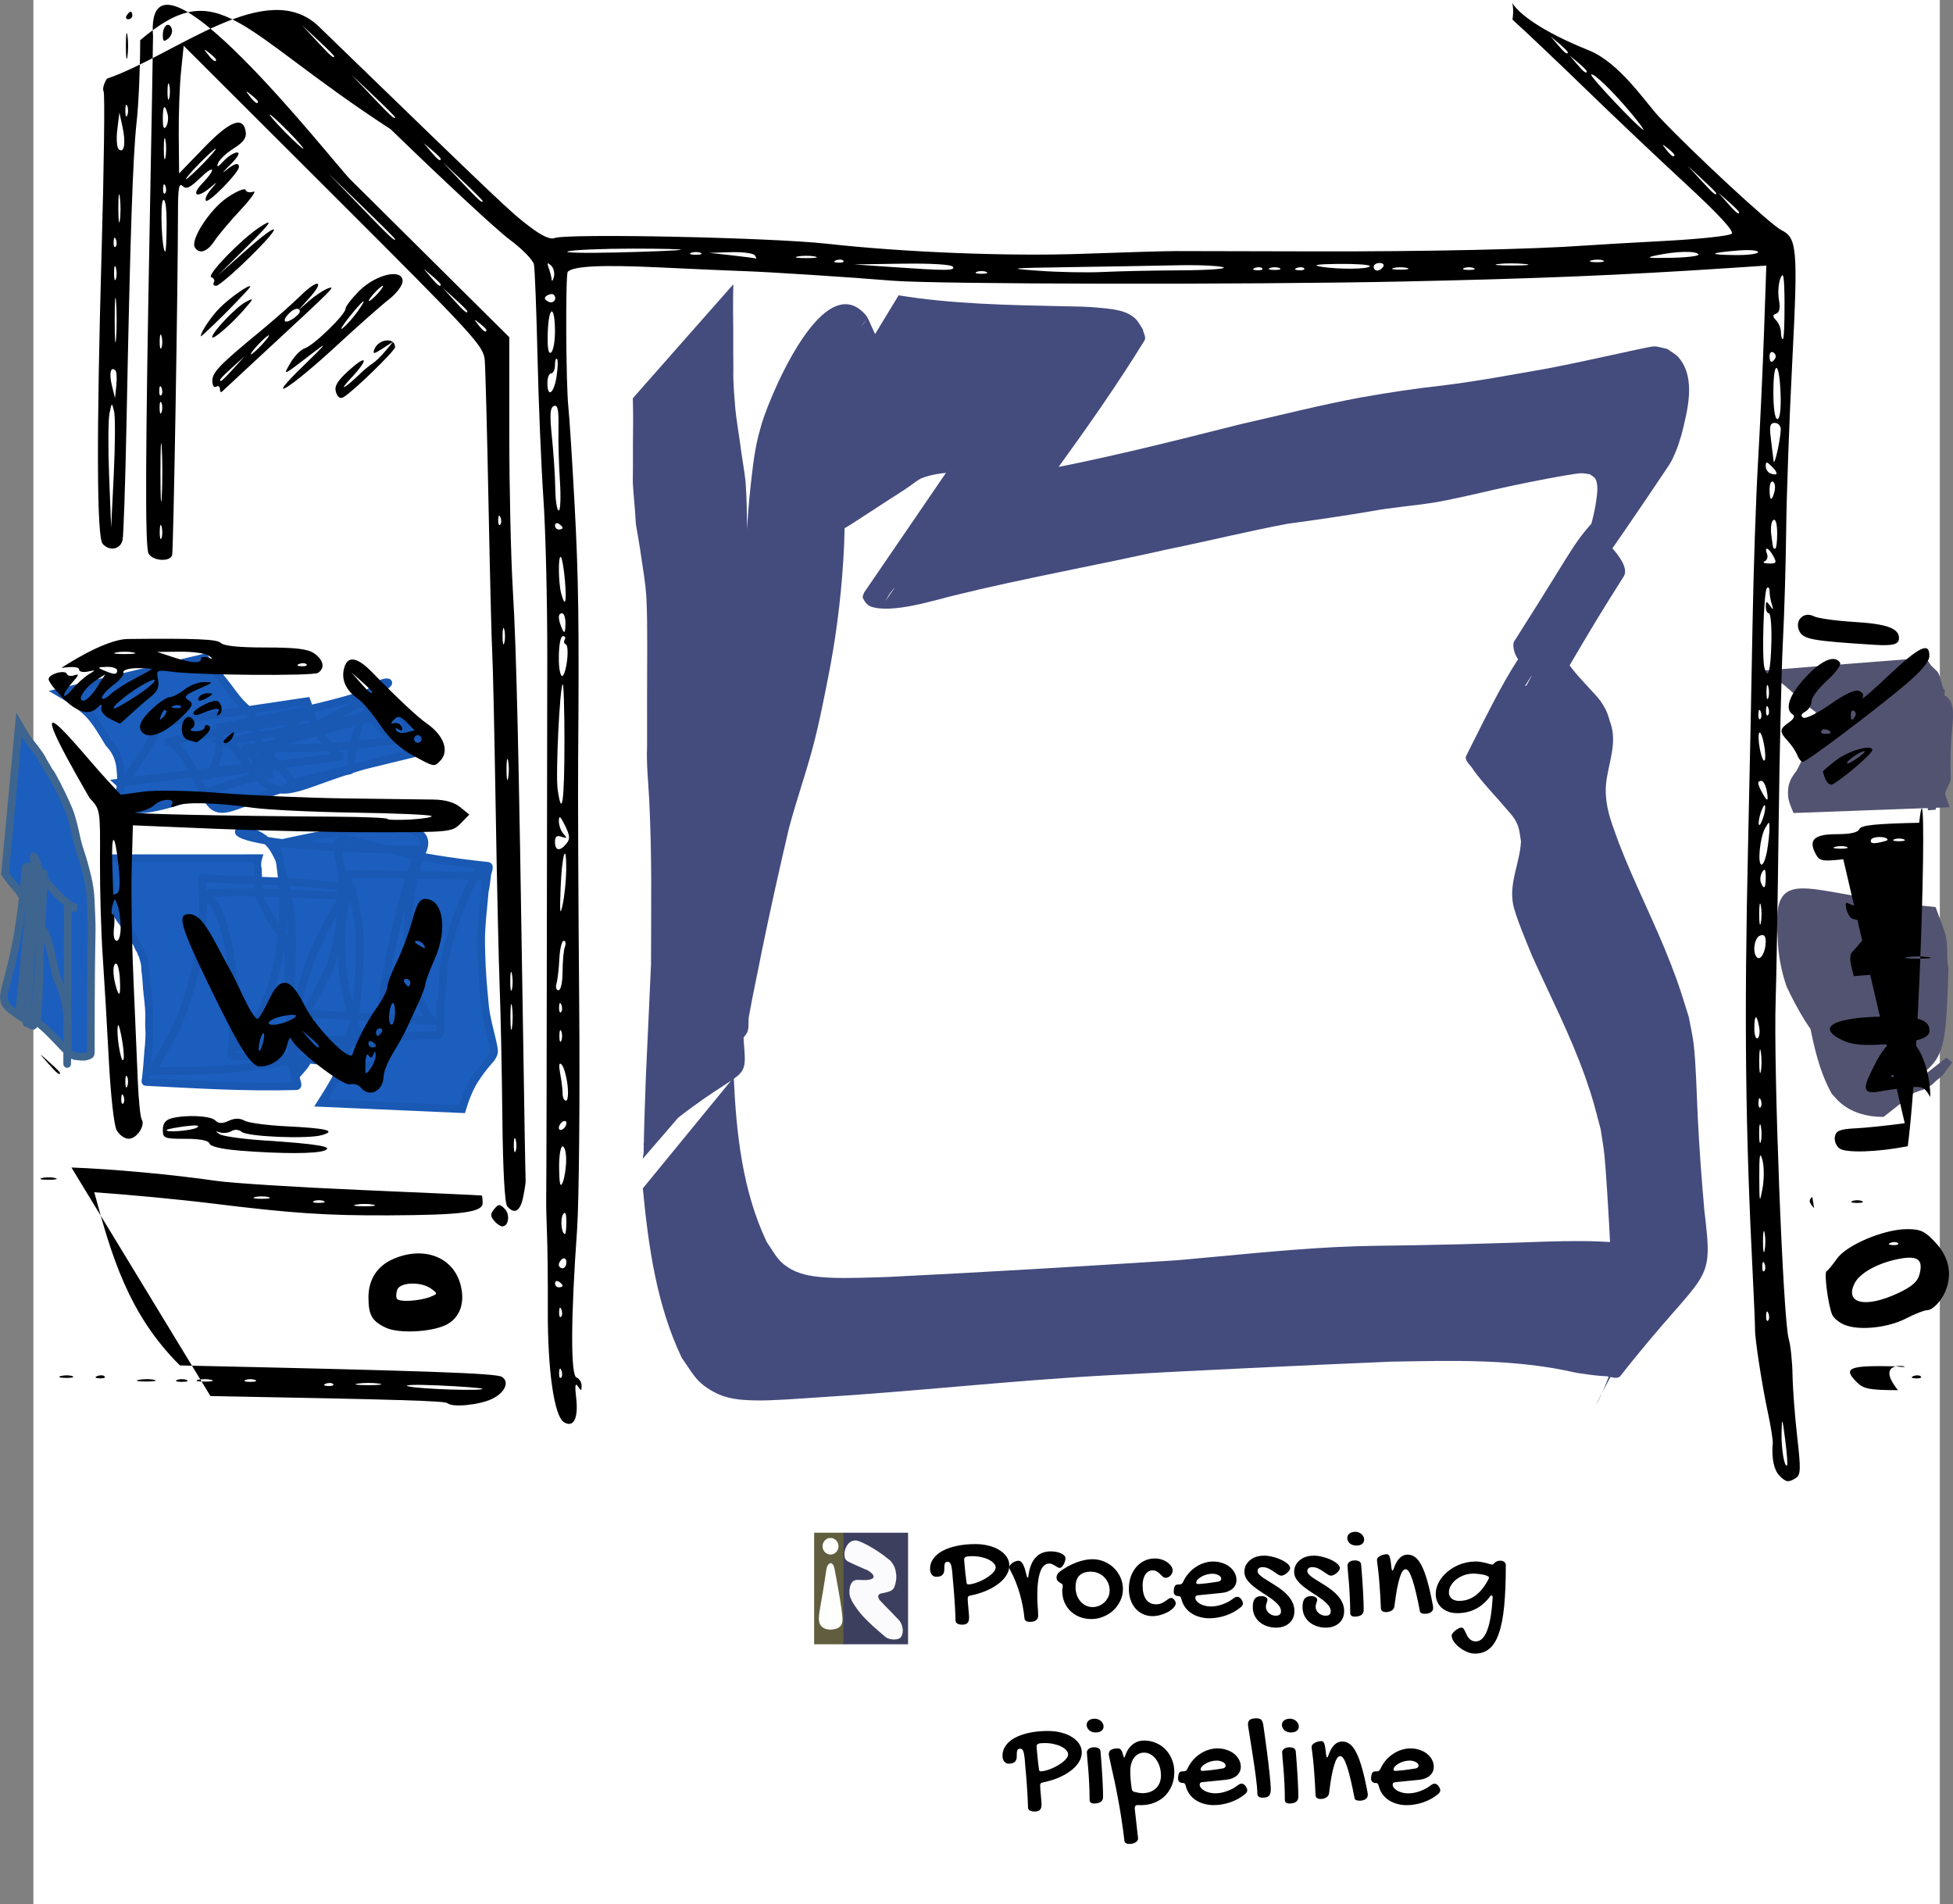
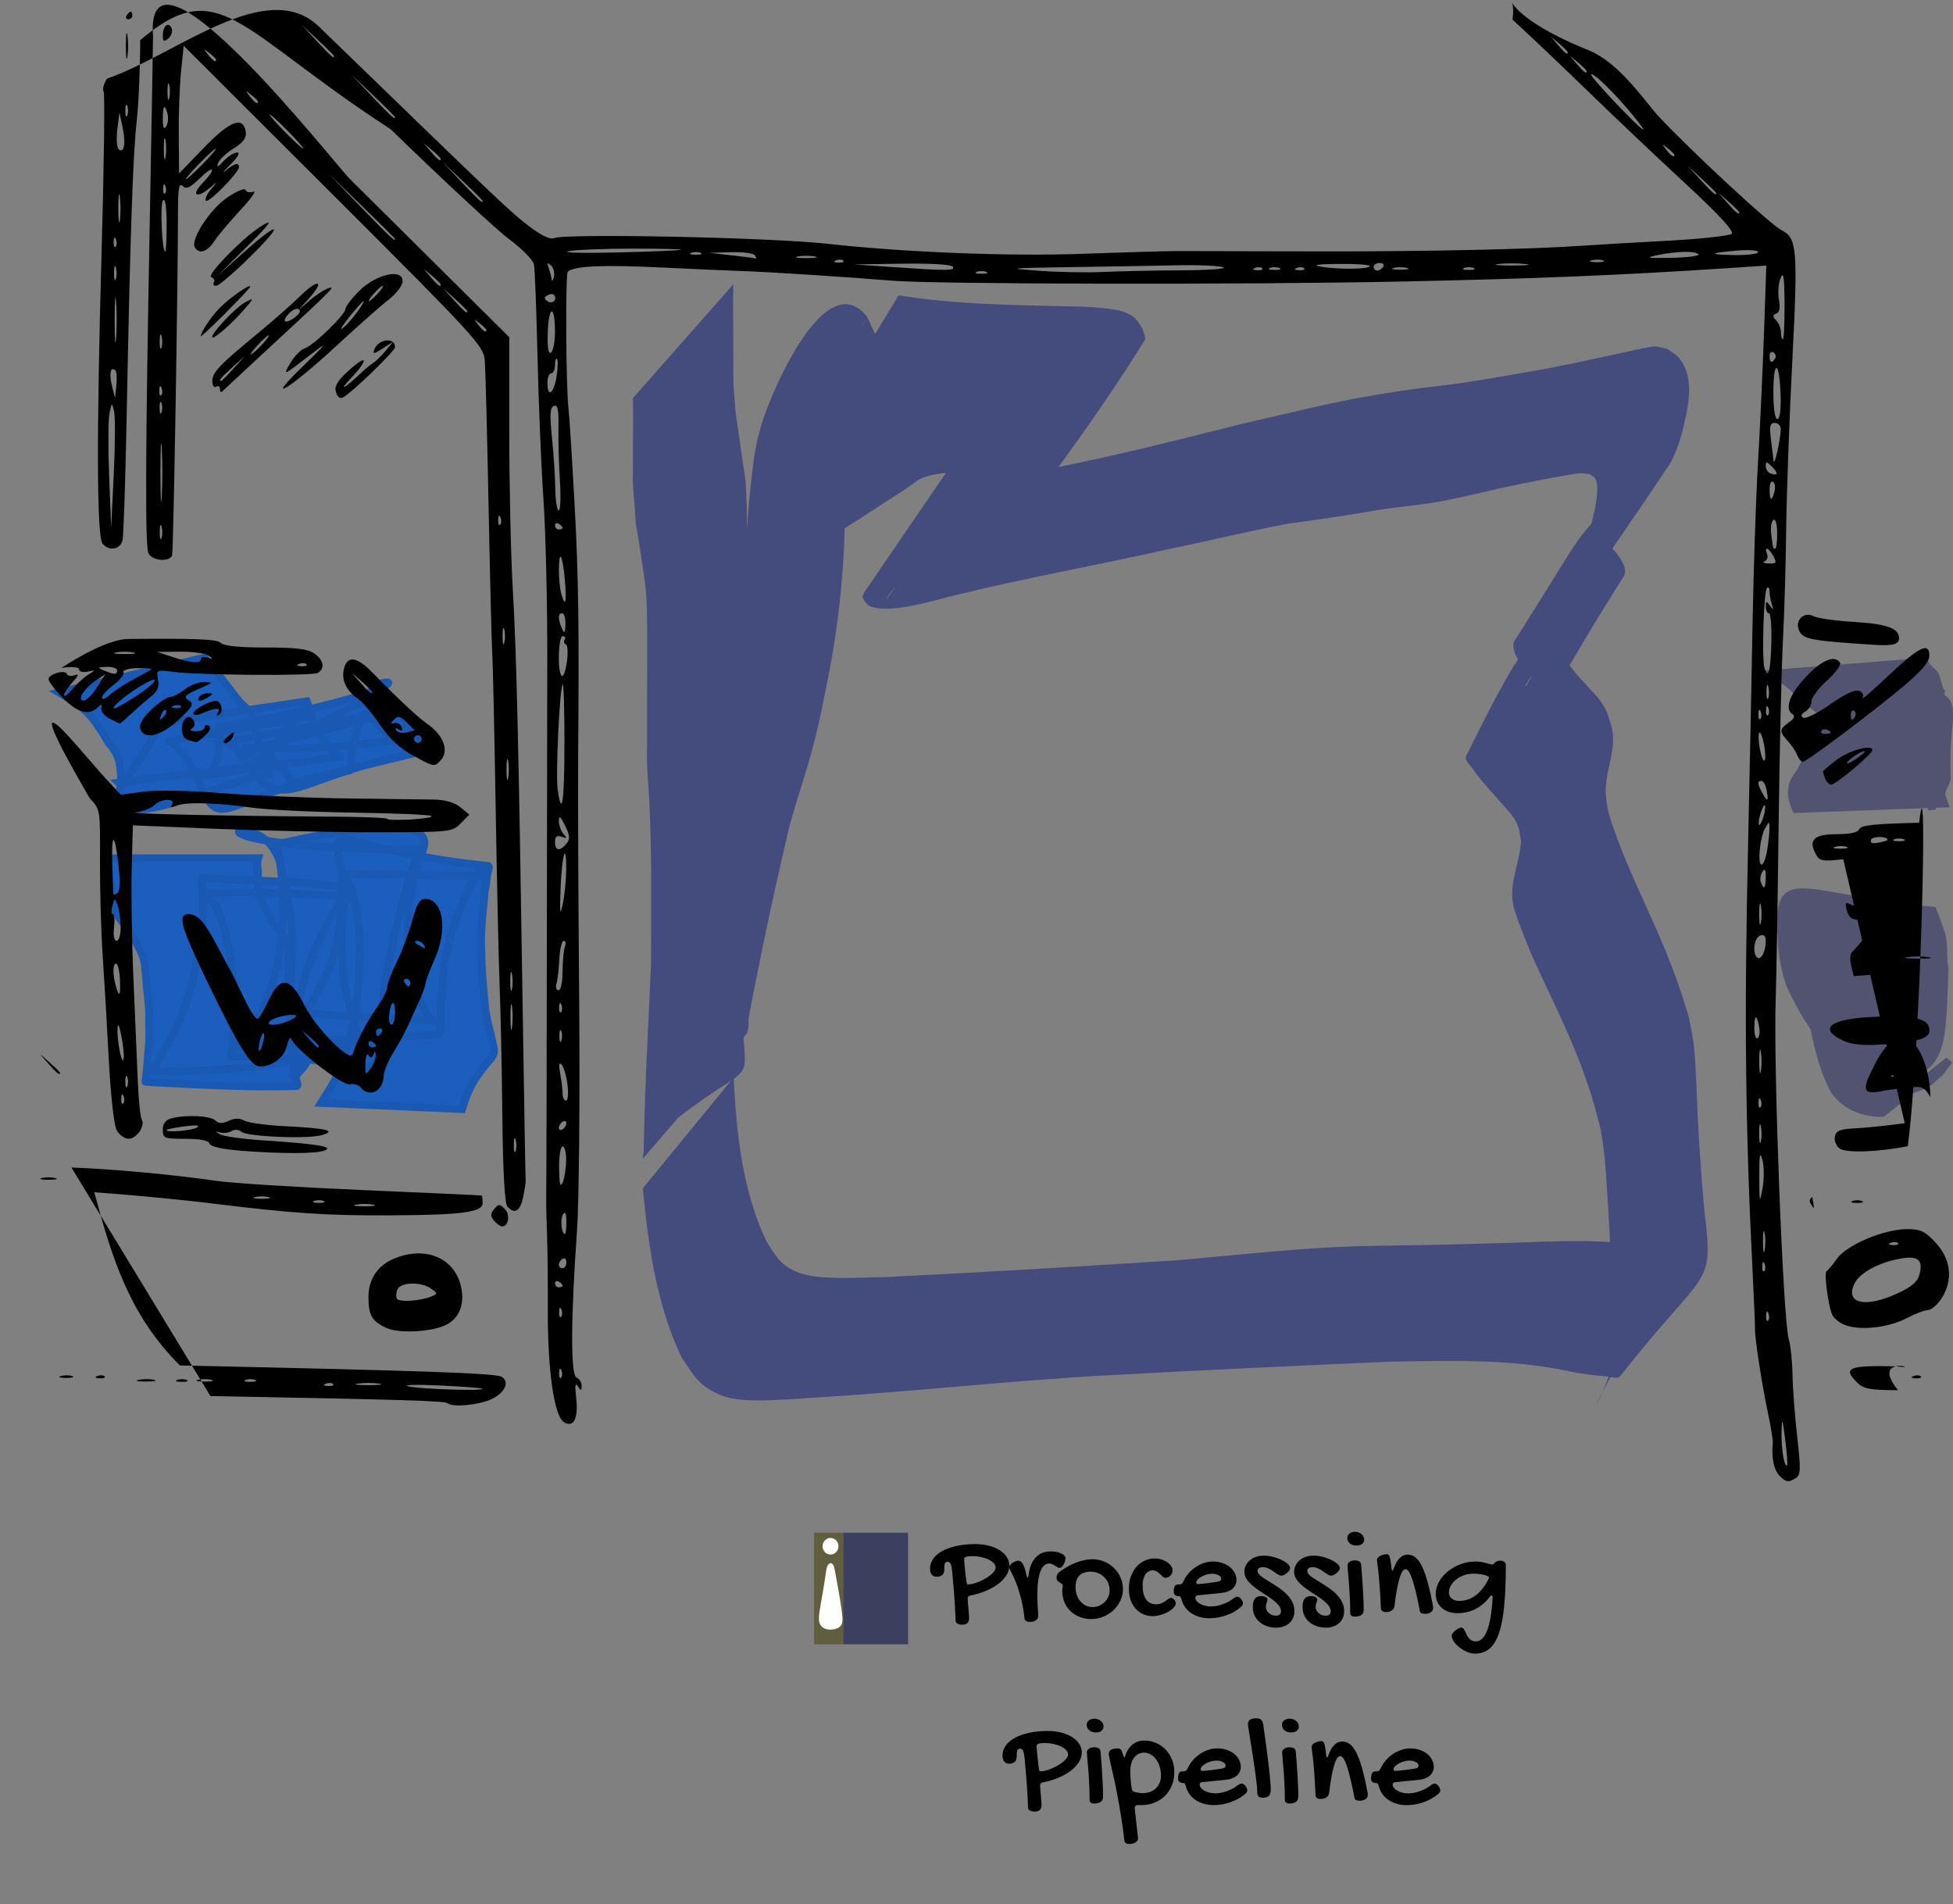
<svg xmlns="http://www.w3.org/2000/svg" width="51.002mm" height="49.726mm" viewBox="0 0 51.002 49.726" version="1.1" id="svg1" xml:space="preserve">
  <rect x="0" y="0" width="51.002" height="49.726" fill="#808080" stroke="none" />
  <defs id="defs1" />
-   <rect style="fill:#ffffff;fill-opacity:1;stroke:none;stroke-width:0.088;stroke-opacity:0.333" id="rect1" width="49.786" height="49.726" x="0.872" y="-4.3734592e-11" />
  <g id="layer4" transform="translate(0.774,-0.058)">
    <path style="fill:#1b5ebe;fill-opacity:1;stroke:#1958b3;stroke-width:0.2;stroke-dasharray:none;stroke-opacity:1" id="path12" d="m 0.759,18.14 c 0.152,0.092 0.311,0.174 0.455,0.279 0.104,0.077 0.193,0.159 0.291,0.244 0.233,0.236 0.394,0.527 0.565,0.807 0.153,0.16 0.238,0.325 0.282,0.542 0.017,0.084 0.024,0.209 0.031,0.295 0.003,0.103 0.005,0.209 -0.012,0.311 -0.004,0.022 -0.012,0.042 -0.016,0.064 -0.207,1.29 2.602,-0.241 3.899,-0.403 -0.004,-0.04 -0.027,-0.227 -0.02,-0.288 0.018,-0.171 0.124,-0.394 0.211,-0.537 0.045,-0.074 0.099,-0.142 0.148,-0.213 0.13,-0.158 0.266,-0.318 0.44,-0.429 0.035,-0.022 0.071,-0.048 0.111,-0.055 0.032,-0.005 0.128,0.014 0.096,0.02 -1.227,0.227 -2.458,0.429 -3.687,0.644 0.04,0.002 0.085,-0.012 0.121,0.006 0.119,0.06 0.292,0.275 0.36,0.366 0.152,0.203 0.264,0.425 0.37,0.654 0.619,1.434 0.532,0.457 3.958,-0.271 0.082,-0.017 0.016,-0.168 0.027,-0.251 0.028,-0.221 0.029,-0.2 0.078,-0.416 0.035,-0.199 0.085,-0.397 0.154,-0.587 0.017,-0.048 0.034,-0.096 0.058,-0.14 0.016,-0.03 0.029,-0.076 0.063,-0.081 0.034,-0.005 0.056,0.04 0.084,0.06 -1.245,0.224 -2.491,0.447 -3.736,0.671 0.044,0.015 0.092,0.02 0.131,0.044 0.055,0.034 0.101,0.082 0.147,0.129 0.119,0.123 0.211,0.273 0.307,0.414 0.993,1.31 1.173,0.38 4.146,-0.242 0.067,-0.014 0.011,-0.137 0.016,-0.205 0.003,-0.048 0.009,-0.096 0.01,-0.144 0.002,-0.046 2.11e-4,-0.092 5.29e-4,-0.138 5.29e-4,-0.11 0.006,-0.226 -0.021,-0.334 -0.009,-0.036 -0.024,-0.071 -0.036,-0.106 -0.625,-1.356 -1.762,0.226 -3.899,0.794 -0.029,0.008 0.061,-0.021 0.089,-0.012 0.058,0.017 0.106,0.058 0.159,0.087 0.257,0.204 0.485,0.442 0.679,0.706 0.017,0.025 0.035,0.05 0.052,0.076 0,0 3.701,-0.901 3.701,-0.901 v 0 c -0.03,-0.019 -0.06,-0.039 -0.09,-0.058 -0.029,-0.021 -0.215,-0.162 -0.235,-0.178 -0.179,-0.151 -0.341,-0.325 -0.477,-0.515 -0.015,-0.04 -0.035,-0.078 -0.046,-0.119 -0.01,-0.037 0.022,-0.123 -0.015,-0.114 -1.278,0.291 -2.538,0.657 -3.807,0.986 0.04,0.012 0.08,0.012 0.119,0.03 0.01,0.007 0.022,0.012 0.03,0.022 0.051,0.07 0.065,0.192 0.025,0.269 -0.01,0.019 -0.029,0.033 -0.043,0.049 -1.072,-0.813 -0.083,-0.036 3.65,-0.611 0.026,-0.004 -0.054,0.001 -0.08,-0.005 -0.116,-0.026 -0.218,-0.099 -0.312,-0.167 -0.123,-0.123 -0.248,-0.253 -0.342,-0.401 -0.912,-1.422 3.356,-1.075 -3.989,0.266 0.004,0.121 0.02,0.247 0.014,0.368 -0.009,0.191 -0.052,0.378 -0.119,0.557 -0.032,0.09 -0.077,0.265 -0.17,0.323 -0.038,0.023 -0.177,0.008 -0.133,0.002 1.214,-0.174 2.429,-0.336 3.643,-0.505 -0.042,0.001 -0.088,0.02 -0.127,0.003 -0.056,-0.026 -0.091,-0.083 -0.136,-0.124 -0.169,-0.196 -0.341,-0.391 -0.459,-0.624 -0.111,-0.219 -0.145,-0.459 -0.233,-0.685 -1.28,0.196 -2.565,0.365 -3.841,0.587 -0.031,0.005 -0.025,0.058 -0.039,0.086 -0.089,0.188 -0.193,0.369 -0.293,0.551 -0.289,0.459 0.024,-0.027 -0.316,0.462 -0.046,0.067 -0.088,0.137 -0.133,0.204 -0.042,0.062 -0.084,0.124 -0.129,0.184 -0.029,0.038 -0.047,0.096 -0.093,0.11 -0.029,0.009 -0.046,-0.04 -0.068,-0.06 1.289,-0.155 2.578,-0.317 3.868,-0.464 0.013,-0.001 -0.018,0.034 -0.028,0.026 -0.018,-0.013 -0.017,-0.042 -0.024,-0.064 -0.034,-0.109 -0.056,-0.222 -0.089,-0.332 -0.048,-0.169 -0.104,-0.334 -0.15,-0.503 -0.018,-0.065 -0.034,-0.13 -0.051,-0.195 -0.016,-0.062 -0.026,-0.125 -0.046,-0.185 -0.017,-0.051 -0.043,-0.098 -0.065,-0.147 -0.068,-0.064 -0.14,-0.124 -0.205,-0.191 -0.182,-0.188 -0.32,-0.411 -0.486,-0.612 -0.108,-0.14 -0.219,-0.277 -0.334,-0.411 -0.061,-0.072 -0.08,-0.082 -0.127,-0.155 -0.007,-0.01 -0.011,-0.022 -0.016,-0.034 z" />
-     <path style="fill:#1b5ebe;fill-opacity:1;stroke:#3e658f;stroke-width:0.2;stroke-dasharray:none;stroke-opacity:1" id="path11" d="m -0.642,22.867 c 0.078,0.131 0.182,0.241 0.278,0.359 0.116,0.123 0.194,0.268 0.265,0.419 0.059,0.074 0.101,0.16 0.157,0.235 0.021,0.028 0.046,0.051 0.065,0.08 0.018,0.027 0.029,0.058 0.045,0.085 0.018,0.03 0.038,0.058 0.057,0.087 0.07,0.109 0.145,0.216 0.197,0.336 0.064,0.146 0.098,0.3 0.13,0.455 0.087,0.324 -0.008,-0.042 0.062,0.266 0.009,0.042 0.023,0.083 0.033,0.125 0.028,0.127 0.017,0.139 0.059,0.264 0.015,0.045 0.036,0.089 0.054,0.133 0.156,0.298 0.199,0.63 0.231,0.96 0.019,0.218 0.012,0.437 0.007,0.656 -0.04,1.324 -0.002,0.085 -0.003,-3.662 -2e-6,-0.004 -0.005,0.092 0.009,0.096 0.04,0.011 0.083,-0.004 0.124,-0.004 0.035,5.5e-5 0.07,0.003 0.104,0.004 -0.043,-0.012 -0.113,-0.031 -0.14,-0.047 -0.057,-0.032 -0.107,-0.075 -0.158,-0.116 -0.192,-0.154 -0.328,-0.316 -0.488,-0.5 -0.076,-0.088 -0.145,-0.182 -0.218,-0.272 -0.022,-0.027 -0.034,-0.07 -0.068,-0.08 -0.086,-0.026 -0.261,-0.111 -0.268,-0.021 -0.282,3.794 -1.124,3.23 0.018,3.973 0.036,0.014 0.028,0.076 0.06,0.092 0.043,0.021 0.133,0.083 0.138,0.035 0.137,-1.312 0.201,-2.631 0.271,-3.949 0.001,-0.022 -0.041,-0.016 -0.06,-0.026 -0.021,-0.012 -0.04,-0.028 -0.06,-0.041 -0.073,-0.05 -0.106,-0.128 -0.151,-0.201 0,0 -0.371,3.805 -0.371,3.805 v 0 c 0.057,0.075 0.122,0.144 0.165,0.229 0.009,0.025 0.023,0.049 0.026,0.075 0.003,0.019 -0.008,0.078 -0.007,0.058 0.096,-1.3 0.154,-2.604 0.291,-3.901 0.004,-0.041 0.078,0.026 0.119,0.03 0.028,0.003 -0.138,-0.084 -0.053,-0.065 -0.46,-1.297 0.186,0.501 -0.083,3.825 -0.007,0.085 -0.17,-0.015 -0.252,-0.037 -0.01,-0.003 0.007,-0.027 0.018,-0.027 0.064,-5.29e-4 0.166,0.087 0.2,0.11 0.126,0.106 0.203,0.168 0.325,0.285 0.063,0.061 0.123,0.124 0.184,0.187 0.017,0.018 0.341,0.358 0.363,0.375 0.043,0.034 0.098,0.051 0.147,0.076 0.155,0.014 0.256,0.049 0.4,-0.032 0.024,-0.014 0.018,-0.112 0.018,-0.128 -5.29e-4,-3.894 0.055,-2.585 -0.004,-3.942 -0.01,-0.185 -0.037,-0.368 -0.079,-0.548 -0.038,-0.159 -0.077,-0.318 -0.124,-0.475 -0.036,-0.119 -0.078,-0.235 -0.113,-0.354 -0.016,-0.054 -0.029,-0.108 -0.043,-0.163 -0.057,-0.261 -0.111,-0.523 -0.206,-0.773 -0.123,-0.294 -0.264,-0.58 -0.415,-0.86 -0.175,-0.302 0.058,0.093 -0.12,-0.187 -0.018,-0.028 -0.032,-0.059 -0.049,-0.088 -0.046,-0.081 -0.099,-0.159 -0.138,-0.245 -0.099,-0.152 -0.21,-0.295 -0.323,-0.436 -0.102,-0.134 -0.176,-0.284 -0.262,-0.427 z" />
    <path style="fill:#1b5ebe;fill-opacity:1;stroke:#1958b3;stroke-width:0.2;stroke-dasharray:none;stroke-opacity:1" id="path10" d="m 2.042,22.468 c 0.033,0.105 0.019,0.216 0.028,0.324 0.022,0.117 0.029,0.236 0.037,0.355 0.008,0.158 0.018,0.317 0.047,0.473 0.031,0.165 0.121,0.303 0.211,0.441 0.09,0.126 0.188,0.246 0.272,0.376 0.041,0.063 0.079,0.129 0.119,0.193 0.049,0.058 0.068,0.132 0.102,0.196 0.01,0.018 0.024,0.032 0.034,0.05 0.01,0.02 0.015,0.041 0.023,0.062 0.012,0.029 0.026,0.058 0.038,0.087 0.023,0.079 0.048,0.159 0.059,0.241 0.006,0.043 0.002,0.088 0.006,0.131 0.005,0.049 0.016,0.098 0.02,0.147 0.01,0.107 0.014,0.215 0.023,0.323 0.022,0.235 0.058,0.47 0.061,0.706 -0.007,0.225 -0.006,0.112 -7.94e-4,0.337 0.02,0.279 -0.028,0.555 -0.043,0.833 -0.009,0.159 -0.029,0.316 -0.043,0.474 3.4e-5,0.031 -0.031,0.092 1e-4,0.093 1.309,0.068 2.62,0.148 3.93,0.11 0.075,-0.002 -0.009,-0.15 -0.011,-0.225 -0.002,-0.058 0.001,-0.116 5.29e-4,-0.174 -0.002,-0.203 -0.009,-0.434 -0.014,-0.632 -7.94e-4,-0.183 -0.016,-0.366 -0.003,-0.548 0.046,-0.637 0.218,-1.257 0.455,-1.847 0.15,-0.371 0.244,-0.533 0.422,-0.875 0.131,-0.225 0.255,-0.455 0.399,-0.671 0.023,-0.035 0.044,-0.074 0.075,-0.103 0.018,-0.017 0.048,-0.048 0.066,-0.031 0.035,0.033 0.03,0.09 0.045,0.136 -1.265,-0.02 -2.533,-0.153 -3.795,-0.06 -0.136,0.01 0.189,0.201 0.254,0.32 0.089,0.165 0.15,0.346 0.204,0.525 0.108,0.354 0.208,0.925 0.244,1.29 0.02,0.204 0.019,0.41 0.029,0.615 -0.003,0.175 -0.004,0.35 -0.009,0.525 -7.93e-4,0.024 -0.029,0.674 -0.031,0.752 -0.002,0.076 -0.074,0.228 0.002,0.227 3.935,-0.036 3.723,0.974 3.82,-0.728 0.089,-0.83 0.235,-1.655 0.418,-2.469 0.097,-0.432 0.148,-0.614 0.256,-1.031 0.087,-0.319 0.18,-0.637 0.294,-0.948 0.022,-0.058 0.038,-0.12 0.071,-0.172 0.065,-0.106 0.067,-0.084 0.141,-0.051 -7.029,-0.024 -4.51,-1.15 -3.886,0.052 0.034,0.065 0.074,0.128 0.099,0.197 0.033,0.094 0.051,0.193 0.074,0.29 0.07,0.302 0.131,0.606 0.197,0.909 0.112,0.695 0.059,1.398 0.041,2.097 -0.006,0.227 -0.007,0.454 -0.013,0.68 0.002,1.621 0.366,0.693 3.848,0.61 0.102,-0.002 0.06,-0.196 0.069,-0.297 0.013,-0.135 -0.002,-0.272 -0.003,-0.407 0.019,-0.158 0.039,-0.316 0.058,-0.474 0.012,-0.207 0.007,-0.416 0.036,-0.621 0.029,-0.212 0.083,-0.421 0.137,-0.628 0.128,-0.488 0.314,-0.969 0.529,-1.425 0.046,-0.096 0.098,-0.19 0.147,-0.284 0.051,-0.051 0.082,-0.145 0.153,-0.152 0.063,-0.006 0.207,0.122 0.144,0.123 -1.257,0.034 -2.516,-0.051 -3.774,-0.024 -0.049,0.001 0.077,0.061 0.105,0.102 0.153,0.228 0.152,0.325 0.226,0.6 0.067,0.363 0.108,0.53 0.13,0.907 0.009,0.16 0.005,0.321 0.004,0.481 -0.005,0.424 -0.041,0.842 -0.085,1.263 -0.03,0.263 -0.084,0.522 -0.15,0.777 -0.031,0.119 -0.064,0.237 -0.09,0.357 -0.004,0.026 -0.006,0.052 -0.013,0.077 -0.03,0.117 -0.008,-0.027 -0.028,0.077 -0.009,0.046 -0.011,0.094 -0.024,0.139 -0.035,0.126 -0.115,0.297 -0.165,0.412 -0.134,0.269 -0.295,0.521 -0.455,0.775 0,0 3.686,0.162 3.686,0.162 v 0 c 0.079,-0.263 0.177,-0.52 0.321,-0.756 0.143,-0.208 0.143,-0.219 0.3,-0.411 0.097,-0.119 0.166,-0.163 0.211,-0.309 0.01,-0.033 -0.009,-0.13 -0.014,-0.164 -0.077,-0.378 -0.2,-0.748 -0.228,-1.136 -0.042,-0.422 -0.076,-0.843 -0.087,-1.267 -0.004,-0.161 -0.01,-0.323 -0.006,-0.485 0.004,-0.163 0.018,-0.325 0.031,-0.488 0.012,-0.147 0.028,-0.294 0.042,-0.441 0.122,-1.325 -0.053,0.47 0.088,-0.677 0.009,-0.073 0.084,-0.212 0.011,-0.22 -4.149,-0.429 -4.074,-1.404 -3.815,0.193 0.015,0.577 0.002,1.156 -0.113,1.724 -0.042,0.209 -0.084,0.42 -0.156,0.621 -0.075,0.207 -0.188,0.399 -0.282,0.598 -0.144,0.273 -0.234,0.555 -0.523,0.716 -0.052,0.029 -0.238,-0.019 -0.178,-0.016 1.212,0.07 2.423,0.143 3.635,0.215 -0.039,-0.038 -0.085,-0.07 -0.117,-0.114 -0.047,-0.062 -0.079,-0.134 -0.118,-0.2 -0.04,-0.093 -0.086,-0.185 -0.121,-0.281 -0.15,-0.419 -0.23,-0.865 -0.269,-1.307 -0.016,-0.185 -0.03,-0.371 -0.03,-0.557 2.62e-4,-0.191 0.021,-0.381 0.032,-0.571 0.039,-0.209 0.121,-0.673 0.173,-0.903 0.022,-0.098 0.041,-0.196 0.074,-0.29 0.025,-0.071 0.068,-0.134 0.099,-0.202 0.597,-1.314 -3.783,-0.171 -3.894,-0.174 0.023,0.028 0.101,0.122 0.111,0.146 0.034,0.084 0.068,0.34 0.077,0.409 0.047,0.355 0.036,0.315 0.057,0.704 0.002,0.157 0.01,0.315 0.007,0.472 -0.016,0.82 -0.13,1.652 -0.46,2.409 -0.079,0.181 -0.186,0.349 -0.278,0.524 -1.141,1.19 -0.386,0.233 3.131,0.459 0.091,0.006 -0.175,0.128 -0.258,0.09 -0.101,-0.047 -0.123,-0.186 -0.168,-0.288 -0.116,-0.261 -0.213,-0.672 -0.284,-0.938 -0.037,-0.204 -0.086,-0.406 -0.111,-0.612 -0.041,-0.348 -0.056,-0.942 -0.029,-1.296 0.014,-0.181 0.037,-0.363 0.08,-0.539 0.033,-0.137 0.286,-0.371 0.147,-0.396 -1.273,-0.231 -2.581,-0.186 -3.871,-0.279 -0.005,0.053 -0.013,0.106 -0.014,0.159 -2.65e-4,0.029 0.008,0.058 0.011,0.087 0.004,0.038 0.006,0.076 0.008,0.114 0.013,0.226 0.013,0.452 -0.001,0.679 -0.011,0.131 -0.017,0.263 -0.032,0.394 -0.066,0.586 -0.184,1.161 -0.367,1.722 -0.069,0.211 -0.141,0.422 -0.23,0.625 -0.081,0.185 -0.185,0.358 -0.277,0.537 -0.111,0.196 -0.23,0.415 -0.353,0.608 -0.03,0.047 -0.047,0.11 -0.096,0.138 -0.027,0.016 -0.121,-0.033 -0.089,-0.032 3.913,0.115 4.733,-0.823 3.849,0.172 -0.02,-0.057 -0.02,-0.114 -0.026,-0.174 -0.009,-0.091 -0.019,-0.181 -0.024,-0.272 -0.015,-0.281 -0.065,-0.56 -0.057,-0.842 -0.01,-0.409 0.006,0.065 -0.021,-0.344 -0.016,-0.238 -0.009,-0.477 -0.024,-0.714 -0.007,-0.147 -0.011,-0.166 -0.008,-0.315 0.001,-0.052 0.008,-0.105 0.006,-0.157 -0.001,-0.047 -0.011,-0.093 -0.013,-0.14 -0.004,-0.093 0.007,-0.187 -0.001,-0.28 -0.003,-0.144 0.006,-0.085 -0.023,-0.214 -0.007,-0.033 -0.011,-0.067 -0.023,-0.099 -0.033,-0.082 -0.122,-0.168 -0.166,-0.243 -0.046,-0.056 -0.099,-0.118 -0.14,-0.178 -0.08,-0.116 -0.143,-0.242 -0.204,-0.369 -0.064,-0.107 -0.132,-0.212 -0.182,-0.327 -0.049,-0.121 -0.05,-0.253 -0.049,-0.382 0.002,-0.129 0.001,-0.259 -0.005,-0.388 -0.004,-0.027 -0.012,-0.053 -0.014,-0.08 -0.004,-0.067 0.005,-0.138 0.024,-0.202 z" />
  </g>
  <g id="layer5" style="display:inline" transform="translate(0.774,-0.058)">
    <path style="fill:#525370;fill-opacity:1;stroke:#525370;stroke-width:0.2;stroke-dasharray:none;stroke-opacity:1" id="path19" d="m 45.572,17.644 c 0.312,0.194 0.566,0.462 0.843,0.7 0.179,0.154 0.216,0.175 0.404,0.312 0.253,0.161 0.497,0.344 0.767,0.477 0.037,0.053 0.122,0.077 0.154,0.134 0.024,0.044 0.054,0.15 0.067,0.191 0.059,0.231 0.101,0.465 0.166,0.695 0.056,0.151 0.128,0.304 0.234,0.428 0.053,0.062 0.117,0.106 0.18,0.156 0.179,0.101 0.386,0.115 0.583,0.155 0.046,0.009 0.217,0.054 0.263,0.067 L 47.03,17.811 c -0.024,7.94e-4 -0.122,0.2 -0.127,0.217 -0.016,0.045 -0.023,0.092 -0.034,0.138 -0.075,0.32 -0.159,0.637 -0.221,0.959 -0.064,0.398 -0.233,0.759 -0.42,1.112 -0.162,0.207 -0.224,0.334 -0.207,0.598 0.011,0.124 0.062,0.237 0.108,0.35 l 3.871,-0.143 v 0 c -0.028,-0.076 -0.053,-0.152 -0.077,-0.229 -0.005,-0.149 0.112,-0.273 0.145,-0.415 -0.034,-1.047 0.077,-1.433 0.059,-1.748 -0.04,-0.706 -0.631,-0.274 -3.014,-0.293 -0.031,-2.64e-4 0.056,-0.029 0.086,-0.037 0.032,-0.008 0.065,-0.006 0.098,-0.009 0.32,0.111 0.55,0.345 0.768,0.598 0.342,0.363 0.717,0.694 1.02,1.092 0.246,0.371 0.485,0.755 0.591,1.192 l 0.237,-3.075 c -0.07,-0.061 -0.107,-0.397 -0.173,-0.462 C 49.535,17.456 49.603,17.538 49.467,17.337 Z" />
    <path style="fill:#525370;fill-opacity:1;stroke:#525370;stroke-width:0.2;stroke-dasharray:none;stroke-opacity:1" id="path18" d="m 50.118,27.752 c -0.019,0.035 -0.047,0.064 -0.071,0.097 -0.063,0.066 -0.103,0.15 -0.164,0.217 -0.028,0.031 -0.146,0.124 -0.175,0.151 -0.131,0.118 -0.031,0.053 -0.175,0.132 -0.033,0.02 -0.064,0.045 -0.1,0.061 -0.035,0.016 -0.074,0.022 -0.109,0.036 -0.15,0.056 -0.301,0.119 -0.464,0.124 -0.074,0.002 -0.148,-0.012 -0.222,-0.018 1.219,-0.947 1.295,-0.557 1.371,-3.204 -0.066,-0.318 0.006,-0.581 -0.083,-0.893 -0.068,-0.209 -0.15,-0.413 -0.225,-0.619 -3.544,-0.343 -4.082,-1.182 -3.95,0.735 0.011,0.414 0.091,0.82 0.225,1.211 0.141,0.302 0.297,0.596 0.473,0.879 0.21,0.319 0.43,0.631 0.606,0.971 0.057,0.111 0.097,0.229 0.123,0.35 1.392,-1.178 2.577,0.048 2.631,-2.352 -0.174,-0.339 -0.265,-0.665 -0.236,-1.051 0.018,-0.155 0.016,-0.166 0.041,-0.307 0.016,-0.093 0.03,-0.152 0.042,-0.133 0.02,0.033 0.057,0.113 0.018,0.114 -1.296,0.011 -2.592,-0.054 -3.889,-0.081 0.014,-0.005 0.028,-0.018 0.042,-0.016 0.133,0.025 0.177,0.327 0.239,0.421 0.107,0.292 0.194,0.593 0.269,0.894 0.084,0.419 0.115,0.849 0.235,1.261 0.124,0.626 0.261,1.263 0.573,1.826 0.068,0.072 0.129,0.151 0.204,0.215 0.288,0.249 0.66,0.347 1.034,0.349 z" />
  </g>
  <path style="fill:#000000;stroke-width:1.174" d="m 47.375,31.548 c -0.139,-0.153 -0.148,-0.213 -0.047,-0.295 z m 1.248,-0.187 c -0.068,-0.028 -0.18,-0.028 -0.249,0 -0.068,0.028 -0.012,0.05 0.124,0.05 0.137,0 0.193,-0.023 0.124,-0.05 z m -2.155,7.168 c -0.143,-0.143 -0.209,-0.463 -0.173,-0.838 0.008,-0.082 -0.049,-0.44 -0.125,-0.795 -0.152,-0.705 -0.345,-1.95 -0.338,-2.188 0.002,-0.082 -0.023,-0.686 -0.056,-1.342 -0.197,-3.895 -0.229,-6.753 -0.126,-11.286 0.04,-1.777 0.093,-4.373 0.117,-5.767 0.024,-1.395 0.088,-3.296 0.142,-4.226 0.054,-0.93 0.125,-2.469 0.158,-3.421 l 0.06,-1.731 -1.026,0.068 c -2.727,0.181 -5.022,0.276 -8.483,0.348 -4.078,0.086 -12.192,0.072 -13.324,-0.022 -1.064,-0.089 -3.216,-0.228 -3.828,-0.248 -0.301,-0.009 -1.308,-0.054 -2.237,-0.098 -1.509,-0.072 -2.252,-0.037 -2.402,0.114 -0.062,0.062 -0.049,2.944 0.017,3.547 0.027,0.246 0.098,1.365 0.159,2.486 0.106,1.948 0.123,3.167 0.095,6.712 -0.007,0.875 0.005,3.698 0.027,6.273 0.022,2.575 -0.004,5.282 -0.056,6.016 -0.164,2.288 -0.169,3.778 -0.014,3.838 0.075,0.029 0.135,0.126 0.134,0.215 -0.001,0.142 -0.014,0.144 -0.099,0.014 -0.068,-0.104 -0.081,-0.013 -0.044,0.298 0.064,0.537 -0.066,0.797 -0.32,0.639 -0.254,-0.158 -0.426,-1.358 -0.42,-2.926 0.003,-0.738 -0.006,-1.633 -0.021,-1.989 -0.014,-0.355 -0.024,-0.758 -0.021,-0.895 0.006,-0.32 0.015,-4.022 0.019,-8.203 0.002,-1.805 0.006,-4.467 0.009,-5.916 0.003,-1.449 -0.042,-3.329 -0.1,-4.176 -0.058,-0.848 -0.128,-2.526 -0.155,-3.729 -0.028,-1.203 -0.07,-2.282 -0.093,-2.397 -0.024,-0.115 -0.309,-0.406 -0.633,-0.646 -0.324,-0.24 -1.723,-1.538 -3.109,-2.884 -4.019,-2.608 -4.467,-4.081 -6.541,-2.325 9.55e-4,0.711 -0.041,1.673 -0.093,2.138 -0.098,0.87 -0.167,2.93 -0.264,7.855 -0.031,1.559 -0.077,2.935 -0.103,3.058 -0.052,0.248 -0.351,0.303 -0.522,0.097 -0.152,-0.183 -0.161,-2.834 -0.026,-7.606 0.064,-2.257 0.088,-4.149 0.053,-4.205 -0.035,-0.056 0.005,-0.206 0.088,-0.332 C 4.59,1.436 6.963,-0.627 8.328,0.694 13.195,5.41 13.332,5.54 13.831,5.918 c 0.315,0.239 0.539,0.343 0.646,0.299 0.312,-0.127 5.651,-0.016 7.124,0.148 2.02,0.225 4.745,0.332 6.675,0.262 1.087,-0.039 2.177,-0.071 2.423,-0.071 0.246,4.82e-4 1.879,0.005 3.629,0.008 2.878,0.007 5.736,-0.055 7.06,-0.152 0.273,-0.02 1.226,-0.075 2.116,-0.123 0.891,-0.047 1.664,-0.131 1.719,-0.186 0.067,-0.067 -0.338,-0.505 -1.222,-1.322 -0.727,-0.672 -1.881,-1.765 -2.564,-2.429 -0.684,-0.664 -1.556,-1.492 -1.939,-1.84 0.135,-0.933 -0.647,-0.259 1.989,0.8 0.812,0.326 1.484,1.362 1.84,1.74 0.892,0.947 2.911,2.816 3.194,2.957 0.411,0.205 0.434,0.485 0.284,3.42 -0.078,1.517 -0.149,3.487 -0.159,4.378 -0.01,0.891 -0.048,2.211 -0.086,2.933 -0.038,0.722 -0.088,2.902 -0.112,4.843 -0.024,1.941 -0.058,3.977 -0.077,4.524 -0.061,1.761 0.193,8.356 0.34,8.85 0.049,0.164 0.094,0.589 0.1,0.945 0.006,0.355 0.062,1.085 0.123,1.622 0.096,0.831 0.091,0.989 -0.033,1.067 -0.199,0.126 -0.256,0.118 -0.436,-0.062 z m 0.151,-0.942 c -0.075,-0.579 -0.084,-0.598 -0.094,-0.194 -0.011,0.428 0.074,0.94 0.144,0.869 0.018,-0.018 -0.004,-0.322 -0.05,-0.675 z m -31.958,-1.804 c -0.032,-0.079 -0.055,-0.056 -0.06,0.06 -0.004,0.105 0.019,0.164 0.052,0.131 0.033,-0.033 0.037,-0.119 0.008,-0.191 z m 31.52,-1.491 c -0.032,-0.079 -0.055,-0.056 -0.06,0.06 -0.004,0.105 0.019,0.164 0.052,0.131 0.033,-0.033 0.037,-0.119 0.008,-0.191 z m -31.52,-0.099 c -0.032,-0.079 -0.055,-0.056 -0.06,0.06 -0.004,0.105 0.019,0.164 0.052,0.131 0.033,-0.033 0.037,-0.119 0.008,-0.191 z m 0.032,-0.622 c 0,-0.024 -0.045,-0.072 -0.099,-0.105 -0.055,-0.034 -0.099,-0.014 -0.099,0.044 0,0.058 0.045,0.105 0.099,0.105 0.055,0 0.099,-0.02 0.099,-0.044 z M 46.081,32.999 c -0.032,-0.079 -0.055,-0.056 -0.06,0.06 -0.004,0.105 0.019,0.164 0.052,0.131 0.033,-0.033 0.037,-0.119 0.008,-0.191 z M 14.791,32.962 c 0,-0.085 -0.045,-0.127 -0.099,-0.094 -0.055,0.034 -0.099,0.104 -0.099,0.155 0,0.051 0.045,0.094 0.099,0.094 0.055,0 0.099,-0.07 0.099,-0.155 z M 46.083,32.197 c -0.024,-0.123 -0.043,-0.022 -0.043,0.224 0,0.246 0.019,0.347 0.043,0.224 0.024,-0.123 0.024,-0.324 0,-0.447 z M 14.79,31.899 c -10e-4,-0.22 -0.029,-0.28 -0.087,-0.188 -0.078,0.123 -0.04,0.511 0.051,0.511 0.021,0 0.037,-0.145 0.037,-0.323 z m 31.235,-1.61 c -0.065,-0.236 -0.084,-0.136 -0.082,0.441 0.002,0.685 0.009,0.71 0.084,0.304 0.045,-0.243 0.044,-0.578 -0.002,-0.746 z m -31.24,0.019 c 0.004,-0.205 -0.038,-0.373 -0.092,-0.373 -0.056,0 -0.096,0.252 -0.092,0.572 0.005,0.411 0.031,0.516 0.092,0.373 0.047,-0.109 0.089,-0.367 0.092,-0.572 z m 31.2,-0.894 c -0.024,-0.124 -0.044,-0.046 -0.045,0.173 -0.001,0.219 0.018,0.32 0.043,0.225 0.025,-0.095 0.026,-0.274 0.002,-0.398 z m -31.193,-0.087 c 0,-0.055 -0.045,-0.072 -0.099,-0.038 -0.055,0.034 -0.099,0.106 -0.099,0.161 0,0.055 0.045,0.072 0.099,0.038 0.055,-0.034 0.099,-0.106 0.099,-0.161 z m 31.19,-0.604 c -0.032,-0.079 -0.055,-0.056 -0.06,0.06 -0.004,0.105 0.019,0.164 0.052,0.13 0.033,-0.033 0.037,-0.119 0.008,-0.191 z M 14.819,28.319 c -0.029,-0.232 -0.098,-0.467 -0.153,-0.522 -0.067,-0.067 -0.079,0.012 -0.037,0.236 0.035,0.185 0.063,0.419 0.063,0.522 0,0.103 0.04,0.186 0.09,0.186 0.049,0 0.066,-0.19 0.037,-0.423 z m 31.166,-0.844 c -0.023,-0.151 -0.042,-0.051 -0.043,0.222 -7.46e-4,0.273 0.018,0.397 0.042,0.275 0.024,-0.122 0.024,-0.346 0.001,-0.497 z m -31.327,-0.548 c -0.028,-0.068 -0.05,-0.012 -0.05,0.124 0,0.137 0.023,0.193 0.05,0.124 0.028,-0.068 0.028,-0.18 0,-0.249 z m 31.28,-0.122 c -0.065,-0.341 -0.124,-0.316 -0.124,0.053 0,0.167 0.039,0.28 0.086,0.251 0.047,-0.029 0.065,-0.166 0.038,-0.304 z M 14.66,26.237 c -0.032,-0.079 -0.055,-0.056 -0.06,0.06 -0.004,0.105 0.019,0.164 0.052,0.131 0.033,-0.033 0.037,-0.119 0.008,-0.191 z m 0.032,-0.868 c 0,-0.269 0.027,-0.56 0.06,-0.646 0.033,-0.086 0.019,-0.157 -0.031,-0.157 -0.05,0 -0.101,0.213 -0.114,0.472 -0.012,0.26 -0.046,0.551 -0.075,0.646 -0.029,0.096 -0.005,0.174 0.053,0.174 0.061,0 0.106,-0.209 0.106,-0.489 z m 31.419,-0.776 c 0.001,-0.156 -0.042,-0.204 -0.148,-0.163 -0.151,0.058 -0.206,0.443 -0.081,0.568 0.094,0.095 0.227,-0.14 0.229,-0.404 z m -0.127,-0.948 c -0.024,-0.123 -0.043,-0.022 -0.043,0.224 0,0.246 0.019,0.347 0.043,0.224 0.024,-0.123 0.024,-0.324 0,-0.447 z m -31.198,-0.911 c 0.009,-0.811 -0.112,-0.43 -0.146,0.458 -0.025,0.649 -0.013,0.741 0.054,0.429 0.047,-0.219 0.088,-0.618 0.092,-0.887 z m 31.326,0.166 c -0.001,-0.199 -0.026,-0.235 -0.09,-0.133 -0.049,0.077 -0.066,0.2 -0.038,0.273 0.081,0.21 0.129,0.157 0.128,-0.14 z m 0.037,-0.696 c 0.034,-0.205 0.061,-0.462 0.06,-0.572 -0.002,-0.194 -0.004,-0.195 -0.113,-0.007 -0.137,0.236 -0.206,0.952 -0.092,0.952 0.046,0 0.111,-0.168 0.145,-0.373 z M 14.791,22.03 c 0.1,-0.12 0.093,-0.212 -0.035,-0.472 -0.123,-0.25 -0.16,-0.277 -0.161,-0.119 -0.001,0.112 0.054,0.264 0.122,0.338 0.101,0.109 0.092,0.123 -0.05,0.073 -0.128,-0.045 -0.174,-0.009 -0.174,0.135 0,0.233 0.127,0.253 0.298,0.046 z m 31.307,-0.944 c 0,-0.094 -0.032,-0.076 -0.085,0.05 -0.047,0.109 -0.085,0.266 -0.085,0.348 0,0.094 0.032,0.076 0.085,-0.05 0.047,-0.109 0.085,-0.266 0.085,-0.348 z M 14.741,19.404 c 0,-0.87 -0.021,-1.562 -0.046,-1.537 -0.079,0.079 -0.188,2.355 -0.132,2.747 0.111,0.773 0.177,0.32 0.177,-1.21 z m 31.395,1.235 c -0.026,-0.137 -0.087,-0.249 -0.135,-0.249 -0.114,0 -0.111,0.07 0.015,0.305 0.139,0.26 0.177,0.242 0.12,-0.056 z m -0.069,-1.199 c -0.037,-0.2 -0.093,-0.338 -0.123,-0.308 -0.03,0.03 -0.025,0.218 0.013,0.418 0.037,0.2 0.093,0.338 0.123,0.308 0.03,-0.03 0.025,-0.218 -0.013,-0.418 z m -0.087,-0.858 c -0.032,-0.079 -0.055,-0.056 -0.06,0.06 -0.004,0.105 0.019,0.164 0.052,0.131 0.033,-0.033 0.037,-0.119 0.008,-0.191 z m 0.199,-0.099 c -0.032,-0.079 -0.055,-0.056 -0.06,0.06 -0.004,0.105 0.019,0.164 0.052,0.131 0.033,-0.033 0.037,-0.119 0.008,-0.191 z m 9.81e-4,-0.551 c -0.025,-0.097 -0.047,-0.042 -0.05,0.122 -0.002,0.164 0.019,0.243 0.046,0.176 0.027,-0.067 0.029,-0.202 0.004,-0.298 z M 14.777,16.826 c -0.048,-0.018 -0.061,-0.074 -0.03,-0.124 0.031,-0.05 0.009,-0.091 -0.049,-0.091 -0.119,0 -0.147,0.92 -0.031,1.036 0.041,0.041 0.102,-0.119 0.136,-0.356 0.034,-0.237 0.022,-0.447 -0.025,-0.465 z m 31.482,-0.064 c 0.01,-0.411 -0.019,-0.748 -0.064,-0.748 -0.045,0 -0.081,-0.078 -0.081,-0.174 0.001,-0.15 0.016,-0.154 0.109,-0.025 0.089,0.124 0.097,0.118 0.048,-0.033 -0.033,-0.1 -0.059,-0.253 -0.059,-0.34 0,-0.087 -0.031,-0.126 -0.069,-0.088 -0.084,0.084 -0.138,1.831 -0.065,2.084 0.096,0.331 0.163,0.08 0.181,-0.677 z M 14.766,16.263 c 0,-0.137 -0.039,-0.249 -0.087,-0.249 -0.102,0 -0.111,0.12 -0.027,0.34 0.084,0.22 0.114,0.197 0.114,-0.091 z m -0.013,-1.103 c -0.026,-0.306 -0.073,-0.582 -0.104,-0.613 -0.075,-0.075 -0.07,0.661 0.006,0.946 0.104,0.389 0.148,0.243 0.098,-0.333 z m 31.558,-0.637 c -0.122,-0.228 -0.248,-0.27 -0.165,-0.056 0.03,0.078 0.001,0.164 -0.064,0.191 -0.065,0.027 -0.016,0.052 0.109,0.056 0.197,0.007 0.213,-0.019 0.121,-0.191 z m 0.099,-0.602 c 0,-0.24 -0.04,-0.379 -0.098,-0.343 -0.054,0.033 -0.079,0.204 -0.056,0.379 0.051,0.39 0.045,0.368 0.105,0.368 0.027,0 0.05,-0.182 0.05,-0.404 z M 14.692,13.783 c 0,-0.024 -0.045,-0.072 -0.099,-0.105 -0.055,-0.034 -0.099,-0.014 -0.099,0.044 0,0.058 0.045,0.105 0.099,0.105 0.055,0 0.099,-0.02 0.099,-0.044 z M 2.98,10.745 c -0.059,-0.246 -0.06,-0.246 -0.121,0.05 -0.034,0.164 -0.038,0.902 -0.009,1.641 l 0.053,1.342 0.068,-1.392 c 0.037,-0.766 0.041,-1.504 0.009,-1.641 z m 11.642,1.815 c -0.028,-0.424 -0.045,-1.049 -0.038,-1.39 0.009,-0.475 -0.018,-0.607 -0.118,-0.569 -0.102,0.039 -0.114,0.218 -0.052,0.818 0.043,0.422 0.083,1.025 0.087,1.34 0.004,0.314 0.045,0.572 0.09,0.572 0.045,0 0.059,-0.347 0.031,-0.771 z M 46.34,12.833 c 0.029,-0.109 0.011,-0.224 -0.038,-0.254 -0.05,-0.031 -0.09,0.059 -0.09,0.199 0,0.305 0.057,0.329 0.128,0.056 z m -0.067,-0.649 c -0.137,-0.137 -0.161,-0.139 -0.161,-0.013 0,0.081 0.056,0.168 0.124,0.192 0.196,0.07 0.212,-0.005 0.037,-0.179 z m 0.231,-0.967 c 0.003,-0.096 -0.066,-0.174 -0.153,-0.174 -0.129,0 -0.148,0.08 -0.104,0.423 0.03,0.232 0.061,0.49 0.07,0.572 0.018,0.163 0.177,-0.538 0.187,-0.82 z m -0.005,-0.924 c -0.029,-0.884 -0.188,-0.928 -0.188,-0.052 0,0.425 0.041,0.702 0.105,0.702 0.065,0 0.097,-0.248 0.084,-0.65 z M 3.015,9.674 c -0.123,-0.123 -0.171,0.078 -0.093,0.392 l 0.082,0.33 0.034,-0.333 c 0.019,-0.183 0.008,-0.358 -0.023,-0.389 z m 11.518,0.162 c 0.036,-0.226 0.042,-0.435 0.013,-0.464 -0.029,-0.029 -0.053,0.044 -0.053,0.162 0,0.118 -0.045,0.215 -0.099,0.215 -0.055,0 -0.099,0.112 -0.099,0.249 0,0.4 0.167,0.286 0.239,-0.162 z m 31.824,-0.477 c 0.031,-0.051 0.012,-0.121 -0.044,-0.155 -0.056,-0.034 -0.101,0.007 -0.101,0.093 0,0.175 0.06,0.2 0.145,0.062 z M 3.032,7.886 c -0.02,-0.26 -0.037,-0.047 -0.037,0.472 0,0.52 0.017,0.732 0.037,0.472 0.02,-0.26 0.02,-0.685 0,-0.945 z m 11.461,0.771 c 0,-0.707 -0.163,-0.696 -0.188,0.013 -0.015,0.402 0.013,0.58 0.083,0.537 0.058,-0.036 0.105,-0.283 0.105,-0.55 z m 32.11,-0.721 c -0.005,-0.717 -0.028,-0.865 -0.106,-0.671 -0.055,0.137 -0.073,0.39 -0.041,0.563 0.039,0.209 0.016,0.329 -0.068,0.36 -0.102,0.037 -0.102,0.073 -0.003,0.178 0.068,0.072 0.124,0.212 0.124,0.311 0,0.098 0.022,0.179 0.05,0.179 0.027,0 0.047,-0.414 0.043,-0.92 z m -32.143,-0.24 c -0.029,-0.029 -0.106,-0.021 -0.17,0.019 -0.086,0.053 -0.082,0.094 0.018,0.156 0.133,0.082 0.261,-0.065 0.152,-0.175 z M 3.028,6.993 c -0.025,-0.097 -0.047,-0.042 -0.05,0.122 -0.002,0.164 0.019,0.243 0.046,0.176 0.027,-0.067 0.029,-0.202 0.004,-0.298 z m 11.361,-0.062 c -0.096,-0.088 -0.109,-0.073 -0.059,0.068 0.035,0.1 0.07,0.234 0.076,0.298 0.006,0.064 0.033,0.033 0.059,-0.068 0.026,-0.101 -0.008,-0.236 -0.076,-0.298 z m 11.366,0.168 c -0.068,-0.028 -0.18,-0.028 -0.249,0 -0.068,0.028 -0.012,0.05 0.124,0.05 0.137,0 0.193,-0.023 0.124,-0.05 z m 5.086,-0.04 c 0.716,-0.004 1.213,-0.039 1.104,-0.08 -0.109,-0.04 -0.646,-0.064 -1.193,-0.052 -0.547,0.012 -1.8,0.033 -2.784,0.048 -1.632,0.024 -1.706,0.033 -0.845,0.095 0.52,0.038 1.276,0.052 1.681,0.032 0.405,-0.02 1.322,-0.04 2.038,-0.043 z m -5.956,-0.093 c -0.037,-0.06 -0.568,-0.092 -1.323,-0.081 l -1.262,0.019 0.895,0.062 c 1.527,0.106 1.756,0.106 1.69,0 z m 8.077,0.039 c -0.033,-0.033 -0.119,-0.037 -0.191,-0.008 -0.079,0.032 -0.056,0.055 0.06,0.06 0.105,0.005 0.164,-0.019 0.131,-0.052 z m 0.45,-0.006 c -0.068,-0.028 -0.18,-0.028 -0.249,0 -0.068,0.028 -0.012,0.05 0.124,0.05 0.137,0 0.193,-0.023 0.124,-0.05 z m 0.644,0.006 c -0.033,-0.033 -0.119,-0.037 -0.191,-0.008 -0.079,0.032 -0.056,0.055 0.06,0.06 0.105,0.005 0.164,-0.019 0.131,-0.052 z m 1.717,-0.056 c 3.38e-4,-0.037 -0.369,-0.063 -0.82,-0.058 -0.541,0.006 -0.702,0.03 -0.472,0.07 0.457,0.08 1.291,0.072 1.292,-0.013 z m 0.349,0.017 c 0.034,-0.055 -0.008,-0.099 -0.094,-0.099 -0.085,0 -0.155,0.045 -0.155,0.099 0,0.055 0.042,0.099 0.094,0.099 0.051,0 0.121,-0.045 0.155,-0.099 z m 0.621,0.031 c -0.096,-0.025 -0.252,-0.025 -0.348,0 -0.096,0.025 -0.017,0.045 0.174,0.045 0.191,0 0.27,-0.02 0.174,-0.045 z m 1.74,0.002 c -0.068,-0.028 -0.18,-0.028 -0.249,0 -0.068,0.028 -0.012,0.05 0.124,0.05 0.137,0 0.193,-0.023 0.124,-0.05 z m 1.34,-0.106 c -0.206,-0.021 -0.52,-0.021 -0.696,7.98e-4 -0.177,0.022 -0.008,0.04 0.375,0.039 0.383,-4.46e-4 0.527,-0.018 0.321,-0.04 z M 22.023,6.806 c -0.033,-0.033 -0.119,-0.037 -0.191,-0.008 -0.079,0.032 -0.056,0.055 0.06,0.06 0.105,0.005 0.164,-0.019 0.131,-0.052 z m 19.841,-0.005 c -0.067,-0.027 -0.202,-0.029 -0.298,-0.004 -0.097,0.025 -0.042,0.047 0.122,0.05 0.164,0.002 0.243,-0.019 0.176,-0.046 z M 19.713,6.668 c -0.034,-0.055 -0.316,-0.092 -0.627,-0.083 l -0.566,0.017 0.597,0.066 c 0.328,0.036 0.61,0.074 0.627,0.083 0.017,0.009 0.003,-0.028 -0.031,-0.083 z m 1.566,0.029 c -0.123,-0.024 -0.324,-0.024 -0.447,0 -0.123,0.024 -0.022,0.043 0.224,0.043 0.246,0 0.347,-0.019 0.224,-0.043 z m 23.077,-0.054 c -0.057,-0.096 -0.568,-0.086 -1.077,0.02 -0.332,0.069 -0.273,0.081 0.362,0.069 0.418,-0.008 0.74,-0.048 0.715,-0.089 z m -26.582,-0.119 c 0.082,-0.018 -0.477,-0.032 -1.243,-0.032 -0.766,1.18e-4 -1.526,0.031 -1.69,0.069 -0.164,0.038 0.395,0.052 1.243,0.032 0.848,-0.02 1.608,-0.051 1.69,-0.069 z m 0.522,0.078 c -0.068,-0.028 -0.18,-0.028 -0.249,0 -0.068,0.028 -0.012,0.05 0.124,0.05 0.137,0 0.193,-0.023 0.124,-0.05 z m 27.617,-0.019 c 0,-0.047 -0.235,-0.066 -0.522,-0.042 -0.766,0.063 -0.806,0.11 -0.099,0.119 0.342,0.005 0.621,-0.03 0.621,-0.077 z M 3.027,6.252 c -0.032,-0.079 -0.055,-0.056 -0.06,0.06 -0.004,0.105 0.019,0.164 0.052,0.131 0.033,-0.033 0.037,-0.119 0.008,-0.191 z m 0.104,-1.098 c -0.022,-0.179 -0.041,-0.056 -0.041,0.272 -5.58e-4,0.328 0.018,0.474 0.04,0.325 0.023,-0.149 0.023,-0.418 10e-4,-0.597 z m 42.286,0.388 c 0,-0.018 -0.123,-0.141 -0.273,-0.273 l -0.273,-0.241 0.241,0.273 c 0.225,0.256 0.306,0.319 0.306,0.241 z M 12.604,5.247 c 0,-0.016 -0.235,-0.251 -0.522,-0.522 l -0.522,-0.493 0.493,0.522 c 0.459,0.485 0.551,0.568 0.551,0.493 z M 44.82,5.047 c 0,-0.017 -0.168,-0.184 -0.373,-0.373 l -0.373,-0.343 0.343,0.373 c 0.319,0.347 0.403,0.419 0.403,0.343 z M 11.51,4.148 c 0,-0.019 -0.101,-0.12 -0.224,-0.224 l -0.224,-0.189 0.189,0.224 c 0.178,0.21 0.258,0.269 0.258,0.189 z M 43.726,4.045 c 0,-0.021 -0.078,-0.099 -0.174,-0.174 -0.158,-0.124 -0.161,-0.12 -0.038,0.038 0.13,0.166 0.212,0.218 0.212,0.136 z m -40.529,-0.743 -0.079,-0.363 -0.055,0.447 c -0.031,0.251 -0.011,0.479 0.045,0.519 0.14,0.102 0.181,-0.177 0.089,-0.604 z M 42.619,2.982 c -0.479,-0.578 -1.009,-1.093 -1.066,-1.035 -0.044,0.044 1.278,1.439 1.364,1.439 0.02,9.4e-5 -0.114,-0.182 -0.298,-0.404 z m -39.296,-0.217 c -0.028,-0.068 -0.05,-0.012 -0.05,0.124 0,0.137 0.023,0.193 0.05,0.124 0.028,-0.068 0.028,-0.18 0,-0.249 z m 6.994,0.295 c 0,-0.015 -0.257,-0.273 -0.572,-0.572 l -0.572,-0.543 0.543,0.572 c 0.505,0.531 0.6,0.617 0.6,0.543 z m 31.122,-1.199 c 0,-0.019 -0.101,-0.12 -0.224,-0.224 l -0.224,-0.189 0.189,0.224 c 0.178,0.21 0.258,0.269 0.258,0.189 z M 3.328,0.926 c -0.023,-0.15 -0.041,-0.027 -0.041,0.273 0,0.301 0.019,0.424 0.041,0.273 0.023,-0.15 0.023,-0.396 0,-0.547 z m 5.398,0.542 c 0,-0.016 -0.19,-0.206 -0.423,-0.423 L 7.881,0.652 8.274,1.075 c 0.366,0.393 0.452,0.468 0.452,0.393 z m 32.216,-0.104 c 0,-0.019 -0.101,-0.12 -0.224,-0.224 L 40.495,0.951 40.684,1.174 c 0.178,0.21 0.258,0.269 0.258,0.189 z M 3.456,0.404 c 0,-0.055 -0.02,-0.099 -0.044,-0.099 -0.024,0 -0.071,0.045 -0.105,0.099 -0.034,0.055 -0.014,0.099 0.044,0.099 0.058,0 0.105,-0.045 0.105,-0.099 z M 11.686,36.64 c -0.06,-0.06 -1.211,-0.095 -6.191,-0.187 l -3.629,-5.967 c 1.06,0.037 2.659,0.185 3.778,0.348 0.41,0.06 2.133,0.168 3.828,0.241 1.695,0.073 3.094,0.136 3.107,0.142 0.014,0.006 0.025,0.094 0.025,0.197 0,0.241 -0.537,0.312 -2.436,0.321 -1.638,0.008 -2.536,-0.052 -4.624,-0.31 -0.848,-0.105 -2.235,-0.236 -3.082,-0.293 0.445,1.643 0.89,3.186 2.237,4.522 6.468,0.141 8.255,0.204 8.406,0.298 0.209,0.129 0.083,0.414 -0.256,0.576 -0.337,0.161 -1.046,0.229 -1.163,0.111 z m 0.91,-0.378 c -0.023,-0.02 -0.534,-0.058 -1.135,-0.086 -0.602,-0.027 -0.96,-0.016 -0.795,0.024 0.3,0.074 2.008,0.128 1.931,0.061 z M 8.699,36.139 c -0.033,-0.033 -0.119,-0.037 -0.191,-0.008 -0.079,0.032 -0.056,0.055 0.06,0.06 0.105,0.005 0.164,-0.019 0.131,-0.052 z m 1.195,-0.011 c -0.15,-0.023 -0.396,-0.023 -0.547,0 -0.15,0.023 -0.027,0.041 0.273,0.041 0.301,0 0.424,-0.019 0.273,-0.041 z m -5.865,-0.097 c -0.095,-0.025 -0.274,-0.026 -0.398,-0.002 -0.124,0.024 -0.046,0.044 0.173,0.045 0.219,0.001 0.32,-0.018 0.225,-0.043 z m 0.844,0.002 c -0.068,-0.028 -0.18,-0.028 -0.249,0 -0.068,0.028 -0.012,0.05 0.124,0.05 0.137,0 0.193,-0.023 0.124,-0.05 z m 0.646,-0.002 c -0.096,-0.025 -0.252,-0.025 -0.348,0 -0.096,0.025 -0.017,0.045 0.174,0.045 0.191,0 0.27,-0.02 0.174,-0.045 z m 1.143,0.002 c -0.068,-0.028 -0.18,-0.028 -0.249,0 -0.068,0.028 -0.012,0.05 0.124,0.05 0.137,0 0.193,-0.023 0.124,-0.05 z m -4.771,-0.099 c -0.067,-0.027 -0.202,-0.029 -0.298,-0.004 -0.097,0.025 -0.042,0.047 0.122,0.05 0.164,0.002 0.243,-0.019 0.176,-0.046 z m 0.841,0.005 c -0.033,-0.033 -0.119,-0.037 -0.191,-0.008 -0.079,0.032 -0.056,0.055 0.06,0.06 0.105,0.005 0.164,-0.019 0.131,-0.052 z m 7.012,-4.484 c -0.123,-0.024 -0.324,-0.024 -0.447,0 -0.123,0.024 -0.022,0.043 0.224,0.043 0.246,0 0.347,-0.019 0.224,-0.043 z m -1.293,-0.095 c -0.068,-0.028 -0.18,-0.028 -0.249,0 -0.068,0.028 -0.012,0.05 0.124,0.05 0.137,0 0.193,-0.023 0.124,-0.05 z m -1.442,-0.102 c -0.096,-0.025 -0.252,-0.025 -0.348,0 -0.096,0.025 -0.017,0.045 0.174,0.045 0.191,0 0.27,-0.02 0.174,-0.045 z m -5.568,-0.497 c -0.232,-0.061 -0.638,0.045 -0.174,0.045 0.191,0 0.27,-0.02 0.174,-0.045 z m 48.125,5.539 c -0.744,-0.002 -0.9,-0.032 -1.075,-0.207 -0.376,-0.376 -0.213,-0.443 1.009,-0.416 0.804,0.102 -0.701,-0.324 0.066,0.623 z m 0.595,-0.36 c -0.033,-0.033 -0.119,-0.037 -0.191,-0.008 -0.079,0.032 -0.056,0.055 0.06,0.06 0.105,0.005 0.164,-0.019 0.131,-0.052 z M 10.084,34.672 C 9.717,34.502 9.624,34.343 9.622,33.884 c -0.002,-0.48 0.233,-0.837 0.671,-1.02 0.775,-0.324 1.516,-0.048 1.722,0.641 0.149,0.498 -6.03e-4,0.923 -0.388,1.1 -0.398,0.182 -1.219,0.217 -1.543,0.067 z m 1.166,-0.814 c 0.182,-0.075 0.182,-0.082 0.006,-0.21 -0.256,-0.187 -0.804,-0.171 -0.88,0.025 -0.033,0.087 -0.038,0.195 -0.01,0.24 0.058,0.094 0.604,0.06 0.884,-0.055 z m 36.934,0.742 c -0.146,-0.056 -0.297,-0.178 -0.337,-0.271 -0.106,-0.247 -0.217,-1.104 -0.147,-1.136 0.033,-0.015 0.155,-0.161 0.27,-0.325 0.256,-0.362 1.23,-0.773 1.835,-0.773 0.355,0 0.47,0.055 0.749,0.36 0.775,0.846 0.034,1.755 -0.221,1.755 -0.076,0 -0.324,0.097 -0.55,0.214 -0.47,0.245 -1.21,0.326 -1.6,0.175 z m 1.37,-0.827 c 0.38,-0.177 0.526,-0.306 0.577,-0.511 0.092,-0.368 -0.047,-0.478 -0.504,-0.397 -0.56,0.099 -1.056,0.367 -1.195,0.645 -0.263,0.528 0.279,0.655 1.122,0.262 z m 0.011,-1.313 c -0.033,-0.033 -0.119,-0.037 -0.191,-0.008 -0.079,0.032 -0.056,0.055 0.06,0.06 0.105,0.005 0.164,-0.019 0.131,-0.052 z M 12.902,31.874 c -0.099,-0.119 -0.098,-0.18 0.004,-0.303 0.113,-0.136 0.145,-0.137 0.274,-0.008 0.147,0.147 0.104,0.46 -0.064,0.46 -0.05,0 -0.146,-0.067 -0.214,-0.149 z m 0.343,-0.377 c -0.064,-0.074 -0.112,-0.958 -0.126,-2.308 -0.012,-1.203 -0.043,-2.724 -0.069,-3.381 -0.026,-0.656 -0.074,-2.782 -0.106,-4.723 -0.032,-1.941 -0.072,-3.754 -0.089,-4.027 -0.017,-0.273 -0.06,-2.018 -0.097,-3.878 -0.036,-1.859 -0.081,-3.558 -0.099,-3.775 -0.031,-0.373 -0.241,-0.602 -3.947,-4.302 l -3.915,-3.908 -0.069,0.673 c -0.038,0.37 -0.065,1.12 -0.06,1.667 l 0.009,0.994 0.652,-0.675 c 0.682,-0.706 1.027,-0.835 1.089,-0.405 0.022,0.152 -0.067,0.272 -0.313,0.425 -0.189,0.117 -0.373,0.29 -0.409,0.384 -0.048,0.125 -0.008,0.11 0.143,-0.052 0.115,-0.123 0.274,-0.224 0.353,-0.224 0.088,0 0.017,0.126 -0.183,0.323 -0.18,0.178 -0.232,0.245 -0.116,0.149 0.229,-0.19 0.347,-0.22 0.347,-0.091 0,0.141 -0.791,0.949 -0.861,0.879 -0.036,-0.036 0.02,-0.167 0.124,-0.29 0.19,-0.224 0.19,-0.224 -0.017,-0.05 -0.341,0.287 -0.506,0.205 -0.21,-0.105 0.383,-0.4 0.331,-0.518 -0.061,-0.138 -0.255,0.247 -0.354,0.291 -0.447,0.198 -0.093,-0.093 -0.12,0.056 -0.12,0.671 -0.002,2.006 -0.119,8.858 -0.153,8.969 -0.058,0.187 -0.523,0.15 -0.618,-0.05 -0.091,-0.191 -0.081,-2.615 0.036,-8.775 0.042,-2.215 0.079,-4.34 0.083,-4.723 C 3.765,-2.098 8.713,4.252 9.142,4.679 l 4.158,4.126 1.09e-4,2.536 c 6e-5,1.395 0.042,3.229 0.093,4.077 0.094,1.558 0.154,4.152 0.264,11.385 0.033,2.188 0.065,4 0.07,4.027 0.005,0.027 -0.023,0.218 -0.064,0.423 -0.075,0.377 -0.227,0.466 -0.418,0.245 z m 0.223,-1.734 c -0.025,-0.097 -0.047,-0.042 -0.05,0.122 -0.002,0.164 0.019,0.243 0.046,0.176 0.027,-0.067 0.029,-0.202 0.004,-0.298 z m -0.097,-3.482 c -0.023,-0.15 -0.041,-0.027 -0.041,0.273 0,0.301 0.019,0.424 0.041,0.273 0.023,-0.15 0.023,-0.396 0,-0.547 z m -8.94e-4,-0.844 c -0.024,-0.124 -0.044,-0.046 -0.045,0.173 -0.001,0.219 0.018,0.32 0.043,0.225 0.025,-0.095 0.026,-0.274 0.002,-0.398 z m -0.1,-5.569 c -0.024,-0.123 -0.043,-0.022 -0.043,0.224 0,0.246 0.019,0.347 0.043,0.224 0.024,-0.123 0.024,-0.324 0,-0.447 z m -0.101,-3.43 c -0.025,-0.096 -0.045,-0.017 -0.045,0.174 0,0.191 0.02,0.27 0.045,0.174 0.025,-0.096 0.025,-0.252 0,-0.348 z M 4.221,13.754 c -0.025,-0.097 -0.047,-0.042 -0.05,0.122 -0.002,0.164 0.019,0.243 0.046,0.176 0.027,-0.067 0.029,-0.202 0.004,-0.298 z m 8.849,-0.244 c -0.032,-0.079 -0.055,-0.056 -0.06,0.06 -0.004,0.105 0.019,0.164 0.052,0.131 0.033,-0.033 0.037,-0.119 0.008,-0.191 z M 4.225,11.714 c -0.019,-0.342 -0.035,-0.062 -0.035,0.621 0,0.684 0.016,0.963 0.035,0.621 0.019,-0.342 0.019,-0.901 0,-1.243 z m -0.008,-1.193 c -0.028,-0.068 -0.05,-0.012 -0.05,0.124 0,0.137 0.023,0.193 0.05,0.124 0.028,-0.068 0.028,-0.18 0,-0.249 z m 0.002,-0.392 c -0.032,-0.079 -0.055,-0.056 -0.06,0.06 -0.004,0.105 0.019,0.164 0.052,0.131 0.033,-0.033 0.037,-0.119 0.008,-0.191 z m 9.81e-4,-1.347 c -0.025,-0.097 -0.047,-0.042 -0.05,0.122 -0.002,0.164 0.019,0.243 0.046,0.176 0.027,-0.067 0.029,-0.202 0.004,-0.298 z M 12.703,8.619 c 0,-0.021 -0.078,-0.099 -0.174,-0.174 -0.158,-0.124 -0.161,-0.12 -0.038,0.038 0.13,0.166 0.212,0.218 0.212,0.136 z m -0.497,-0.491 c 0,-0.017 -0.145,-0.163 -0.323,-0.323 l -0.323,-0.292 0.292,0.323 c 0.272,0.301 0.354,0.369 0.354,0.292 z m -0.696,-0.699 c 0,-0.019 -0.101,-0.12 -0.224,-0.224 l -0.224,-0.189 0.189,0.224 c 0.178,0.21 0.258,0.269 0.258,0.189 z M 4.351,5.852 c 0,-0.445 -0.035,-0.68 -0.093,-0.621 -0.083,0.085 -0.03,1.337 0.057,1.337 0.02,0 0.036,-0.322 0.036,-0.716 z m 5.966,0.391 c 0,-0.015 -0.392,-0.406 -0.87,-0.87 l -0.87,-0.843 0.843,0.87 c 0.783,0.808 0.897,0.915 0.897,0.843 z M 4.319,4.859 c -0.032,-0.079 -0.055,-0.056 -0.06,0.06 -0.004,0.105 0.019,0.164 0.052,0.13 0.033,-0.033 0.037,-0.119 0.008,-0.191 z m 0.976,-0.578 c 0.214,-0.219 0.366,-0.398 0.339,-0.398 -0.027,0 -0.224,0.179 -0.438,0.398 -0.214,0.219 -0.366,0.398 -0.339,0.398 0.027,0 0.224,-0.179 0.438,-0.398 z m -0.974,-0.621 c -0.024,-0.123 -0.043,-0.022 -0.043,0.224 0,0.246 0.019,0.347 0.043,0.224 0.024,-0.123 0.024,-0.324 0,-0.447 z m 3.211,-0.224 c -0.242,-0.246 -0.462,-0.447 -0.489,-0.447 -0.027,0 0.148,0.201 0.389,0.447 0.242,0.246 0.462,0.447 0.489,0.447 0.027,0 -0.148,-0.201 -0.389,-0.447 z m -3.156,-0.458 c -0.074,-0.283 -0.126,-0.226 -0.124,0.135 10e-4,0.22 0.029,0.28 0.087,0.188 0.047,-0.074 0.064,-0.22 0.037,-0.323 z m 0.043,-0.76 c -0.025,-0.096 -0.045,-0.017 -0.045,0.174 0,0.191 0.02,0.27 0.045,0.174 0.025,-0.096 0.025,-0.252 0,-0.348 z m 2.318,0.435 c 0,-0.021 -0.078,-0.099 -0.174,-0.174 -0.158,-0.124 -0.161,-0.12 -0.038,0.038 0.13,0.166 0.212,0.218 0.212,0.136 z m -1.094,-1.094 c 0,-0.021 -0.078,-0.099 -0.174,-0.174 -0.158,-0.124 -0.161,-0.12 -0.038,0.038 0.13,0.166 0.212,0.218 0.212,0.136 z M 4.484,0.745 c -0.075,-0.195 -0.232,-0.077 -0.232,0.174 0,0.167 0.026,0.183 0.143,0.086 0.079,-0.065 0.119,-0.182 0.089,-0.26 z m 1.765,29.298 c -0.457,-0.036 -0.753,-0.106 -0.779,-0.183 -0.027,-0.081 -0.247,-0.124 -0.63,-0.124 -0.554,0 -0.588,-0.014 -0.588,-0.237 0,-0.162 0.071,-0.256 0.224,-0.297 0.374,-0.1 1.022,-0.07 1.146,0.054 0.085,0.085 0.18,0.088 0.349,0.011 0.16,-0.073 0.29,-0.074 0.415,-0.004 0.1,0.056 0.59,0.122 1.087,0.146 1.061,0.052 1.327,0.117 0.932,0.231 -0.372,0.107 -1.941,0.042 -2.096,-0.086 -0.073,-0.061 -0.183,-0.069 -0.263,-0.02 -0.075,0.047 -0.208,0.063 -0.295,0.037 -0.136,-0.041 -0.138,-0.035 -0.009,0.047 0.082,0.052 0.597,0.124 1.143,0.16 1.408,0.092 1.844,0.164 1.591,0.264 -0.224,0.088 -1.128,0.089 -2.229,0.002 z m -1.107,-0.6 c 0.093,-0.059 -0.012,-0.071 -0.298,-0.035 -0.243,0.031 -0.461,0.073 -0.484,0.093 -0.093,0.081 0.649,0.026 0.782,-0.058 z M 48.037,29.987 c -0.086,-0.063 -0.14,-0.201 -0.12,-0.307 0.03,-0.155 0.132,-0.197 0.533,-0.217 0.273,-0.013 0.854,-0.074 1.292,-0.134 l -1.605,-6.892 c -0.552,0.06 -0.622,0.047 -0.721,-0.138 -0.198,-0.371 -0.042,-0.517 0.55,-0.517 0.358,0 0.556,-0.045 0.59,-0.133 0.039,-0.101 0.416,-0.141 1.563,-0.165 0.238,-2.184 0.042,5.826 -0.298,8.446 -0.79,0.155 -1.615,0.181 -1.784,0.058 z m 0.19,-7.872 c -0.067,-0.027 -0.202,-0.029 -0.298,-0.004 -0.097,0.025 -0.042,0.047 0.122,0.05 0.164,0.002 0.243,-0.019 0.176,-0.046 z m 1.067,-0.183 c 0,-0.099 -0.394,-0.103 -0.432,-0.005 -0.032,0.083 0.03,0.108 0.192,0.077 0.132,-0.025 0.24,-0.058 0.24,-0.072 z m 0.423,-0.016 c -0.068,-0.028 -0.18,-0.028 -0.249,0 -0.068,0.028 -0.012,0.05 0.124,0.05 0.137,0 0.193,-0.023 0.124,-0.05 z m 0.621,0.043 c -49.439,-21.963 -49.439,-21.963 0,0 z M 3.045,29.512 c -0.067,-0.125 -0.156,-0.926 -0.202,-1.815 -0.045,-0.875 -0.118,-2.105 -0.161,-2.734 -0.043,-0.629 -0.075,-1.748 -0.071,-2.486 0.008,-1.342 0.008,-1.342 -0.273,-1.641 -2.099,-3.621 -0.287,-1.278 0.419,-0.512 l 0.396,0.429 0.574,-0.08 c 0.336,-0.047 1.192,-0.032 2.066,0.037 0.82,0.064 2.297,0.127 3.281,0.139 0.984,0.012 1.997,0.026 2.251,0.029 0.301,0.005 0.543,0.074 0.696,0.2 l 0.235,0.193 -0.226,0.23 c -0.222,0.225 -0.268,0.23 -2.237,0.23 -1.106,0 -2.981,-0.04 -4.167,-0.09 l -2.156,-0.09 -0.031,1.134 c -0.017,0.624 0.003,1.917 0.046,2.874 0.042,0.957 0.093,2.15 0.113,2.651 0.02,0.501 0.066,0.959 0.102,1.017 0.102,0.165 -0.128,0.508 -0.341,0.508 -0.106,0 -0.246,-0.101 -0.312,-0.224 z m 0.181,-0.889 c -0.032,-0.079 -0.055,-0.056 -0.06,0.06 -0.004,0.105 0.019,0.164 0.052,0.131 0.033,-0.033 0.037,-0.119 0.008,-0.191 z m 0.097,-0.503 c -0.028,-0.068 -0.05,-0.012 -0.05,0.124 0,0.137 0.023,0.193 0.05,0.124 0.028,-0.068 0.028,-0.18 0,-0.249 z m -0.154,-1.069 c -0.059,-0.295 -0.093,-0.358 -0.1,-0.186 -0.014,0.33 0.119,0.983 0.159,0.783 0.017,-0.082 -0.01,-0.351 -0.059,-0.597 z M 3.131,25.56 c -0.013,-0.219 -0.057,-0.398 -0.098,-0.398 -0.089,-7.1e-5 -0.095,0.263 -0.012,0.572 0.091,0.339 0.135,0.269 0.109,-0.174 z m 0.02,-1.367 c -0.004,-0.205 -0.041,-0.46 -0.083,-0.566 -0.072,-0.185 -0.078,-0.184 -0.133,0.025 -0.031,0.12 -0.026,0.218 0.013,0.218 0.039,0 0.052,0.157 0.03,0.348 -0.025,0.213 0.002,0.348 0.07,0.348 0.062,0 0.107,-0.162 0.103,-0.373 z m -0.051,-1.55 c -0.099,-0.91 -0.193,-0.957 -0.169,-0.084 0.012,0.42 0.023,0.778 0.025,0.795 0.002,0.017 0.05,0.002 0.107,-0.033 0.066,-0.041 0.079,-0.288 0.037,-0.677 z m 8.168,-1.336 c -0.032,-0.032 -0.941,-0.072 -2.021,-0.088 -1.079,-0.016 -2.276,-0.074 -2.659,-0.129 -0.919,-0.132 -1.745,-0.154 -1.98,-0.053 -0.135,0.058 -0.169,0.048 -0.118,-0.035 0.105,-0.169 -0.292,-0.148 -0.465,0.025 -0.078,0.078 -0.294,0.16 -0.479,0.183 -0.323,0.039 2.312,0.097 5.206,0.115 0.752,0.005 1.367,0.031 1.367,0.058 -9.4e-5,0.027 0.272,0.034 0.604,0.016 0.332,-0.019 0.578,-0.06 0.546,-0.092 z m 39.142,7.34 c -0.156,-0.271 -0.203,-0.29 -0.617,-0.246 -0.247,0.026 -0.564,0.071 -0.706,0.099 -0.535,0.107 -0.386,-0.191 -0.14,-0.681 0.816,-1.625 1.463,-0.178 1.463,0.827 z m -0.69,-0.567 c -0.067,-0.027 -0.202,-0.029 -0.298,-0.004 -0.097,0.025 -0.042,0.047 0.122,0.05 0.164,0.002 0.243,-0.019 0.176,-0.046 z M 9.43,28.404 c -0.063,-0.076 -0.196,-0.118 -0.296,-0.092 -0.183,0.048 -1.439,-0.926 -1.529,-1.185 -0.024,-0.069 -0.075,0.014 -0.113,0.184 -0.067,0.298 -0.38,0.536 -0.704,0.536 -0.231,0 -0.533,-0.479 -1.303,-2.064 -0.772,-1.59 -0.866,-1.914 -0.555,-1.914 0.23,0 0.419,0.213 0.751,0.845 0.143,0.273 0.299,0.564 0.346,0.646 0.047,0.082 0.207,0.407 0.355,0.722 0.149,0.315 0.306,0.55 0.35,0.523 0.044,-0.027 0.176,-0.254 0.294,-0.505 0.296,-0.629 0.558,-0.586 0.926,0.154 0.292,0.585 1.189,1.495 1.255,1.272 0.094,-0.314 0.376,-0.856 0.631,-1.212 0.153,-0.213 0.278,-0.459 0.278,-0.545 0,-0.087 0.111,-0.382 0.247,-0.656 0.136,-0.274 0.316,-0.756 0.401,-1.07 0.117,-0.434 0.198,-0.572 0.338,-0.572 0.468,0 0.596,0.787 0.253,1.562 -0.134,0.303 -0.244,0.596 -0.244,0.652 0,0.056 -0.084,0.285 -0.188,0.51 -0.103,0.225 -0.239,0.52 -0.302,0.657 -0.063,0.137 -0.224,0.428 -0.358,0.646 -0.134,0.219 -0.244,0.489 -0.245,0.602 -0.003,0.385 -0.367,0.572 -0.59,0.304 z m 0.381,-0.85 c -0.006,-0.118 -0.021,-0.123 -0.062,-0.019 -0.04,0.1 -0.073,0.105 -0.126,0.019 -0.04,-0.064 -0.076,0.031 -0.081,0.212 -0.008,0.309 3.52e-4,0.317 0.134,0.136 0.078,-0.106 0.139,-0.263 0.135,-0.348 z m -2.925,-0.404 c 0.024,-0.124 0.014,-0.196 -0.022,-0.16 -0.036,0.036 -0.081,0.163 -0.099,0.281 -0.018,0.118 -0.008,0.19 0.022,0.16 0.03,-0.03 0.075,-0.157 0.099,-0.281 z m 1.442,0.165 c 0,-0.019 -0.101,-0.12 -0.224,-0.224 l -0.224,-0.189 0.189,0.224 c 0.178,0.21 0.258,0.269 0.258,0.189 z m 1.491,-0.009 c 0,-0.024 -0.045,-0.072 -0.099,-0.105 -0.055,-0.034 -0.099,-0.014 -0.099,0.044 0,0.058 0.045,0.105 0.099,0.105 0.055,0 0.099,-0.02 0.099,-0.044 z m 0.149,-0.354 c 0.034,-0.055 0.014,-0.099 -0.044,-0.099 -0.058,0 -0.105,0.045 -0.105,0.099 0,0.055 0.02,0.099 0.044,0.099 0.024,0 0.071,-0.045 0.105,-0.099 z m -2.237,-0.424 c 0,-0.071 -0.448,-0.002 -0.621,0.096 -0.217,0.122 -0.027,0.184 0.273,0.09 0.191,-0.06 0.348,-0.144 0.348,-0.186 z m 2.585,-0.09 c 0,-0.361 -0.112,-0.315 -0.154,0.063 -0.015,0.139 0.013,0.252 0.063,0.252 0.05,0 0.091,-0.142 0.091,-0.315 z m 0.398,-0.779 c 0,-0.055 -0.047,-0.099 -0.105,-0.099 -0.058,0 -0.078,0.045 -0.044,0.099 0.034,0.055 0.081,0.099 0.105,0.099 0.024,0 0.044,-0.045 0.044,-0.099 z m 0.348,-0.994 c -0.034,-0.055 -0.115,-0.099 -0.18,-0.098 -0.071,9.16e-4 -0.059,0.04 0.031,0.098 0.191,0.123 0.225,0.123 0.149,0 z M 1.844,28.187 c -0.945,-28.193 -0.945,-28.193 0,0 z m -0.277,-0.173 c 0,-0.018 -0.123,-0.141 -0.273,-0.273 -0.302,-0.269 -0.299,-0.27 -0.032,0.032 0.225,0.256 0.306,0.319 0.306,0.241 z M 48.126,27.168 c -0.719,-0.339 -0.261,-0.605 1.073,-0.623 0.902,-0.012 1.189,0.077 1.189,0.372 0,0.198 -0.335,0.297 -1.193,0.354 -0.547,0.036 -0.832,0.008 -1.069,-0.103 z m 1.642,-0.284 c -0.095,-0.025 -0.274,-0.026 -0.398,-0.002 -0.124,0.024 -0.046,0.044 0.173,0.045 0.219,0.001 0.32,-0.018 0.225,-0.043 z m -1.425,-1.665 c -0.037,-0.148 -0.028,-0.307 0.019,-0.354 0.292,-0.281 1.609,-2.129 1.714,-0.78 0.098,1.265 -0.87,-0.653 -0.751,1.332 l -0.914,0.071 z m 2.021,-0.227 c -0.15,-0.023 -0.396,-0.023 -0.547,0 -0.15,0.023 -0.027,0.041 0.273,0.041 0.301,0 0.424,-0.019 0.273,-0.041 z m -2.038,-1.036 c -0.068,-0.069 -0.124,-0.221 -0.124,-0.338 0,-0.203 0.285,0.44 1.516,-0.329 0.384,-0.24 -0.531,0.547 0.323,0.738 -1.207,0.041 -1.621,0.024 -1.715,-0.071 z m 0.598,-0.25 c -0.067,-0.027 -0.202,-0.029 -0.298,-0.004 -0.097,0.025 -0.042,0.048 0.122,0.05 0.164,0.002 0.243,-0.019 0.176,-0.046 z m 1.282,-0.022 c -49.307,-23.69 -49.307,-23.69 0,4e-6 z M 47.664,20.332 c -0.033,-0.087 -0.06,-0.171 -0.06,-0.187 0,-0.016 0.156,-0.149 0.347,-0.295 0.332,-0.254 0.945,-0.425 0.945,-0.264 0,0.102 -0.954,0.903 -1.076,0.903 -0.053,0 -0.123,-0.071 -0.156,-0.157 z m 1.033,-0.703 c 0,-0.072 -0.383,0.16 -0.454,0.274 -0.037,0.06 0.05,0.032 0.193,-0.062 0.143,-0.094 0.261,-0.19 0.261,-0.213 z m -37.931,0.087 c -0.331,-0.182 -0.611,-0.444 -0.845,-0.794 -0.193,-0.288 -0.451,-0.592 -0.573,-0.676 -0.31,-0.213 -0.439,-0.492 -0.365,-0.787 0.088,-0.349 0.336,-0.315 0.742,0.102 0.637,0.655 1.181,1.165 1.409,1.322 0.461,0.317 0.611,0.735 0.356,0.99 -0.156,0.156 -0.15,0.158 -0.723,-0.156 z m 0.246,-0.42 c 0,-0.055 -0.045,-0.099 -0.099,-0.099 -0.055,0 -0.099,0.045 -0.099,0.099 0,0.055 0.045,0.099 0.099,0.099 0.055,0 0.099,-0.045 0.099,-0.099 z m -0.388,-0.432 c -0.167,-0.167 -0.23,-0.182 -0.331,-0.079 -0.101,0.103 -0.099,0.121 0.011,0.096 0.075,-0.018 0.159,0.03 0.187,0.106 0.034,0.093 0.008,0.112 -0.078,0.059 -0.08,-0.049 -0.103,-0.039 -0.063,0.027 0.036,0.058 0.158,0.081 0.272,0.051 l 0.207,-0.054 z M 9.72,18.07 c 0,-0.018 -0.123,-0.141 -0.273,-0.273 l -0.273,-0.241 0.241,0.273 c 0.225,0.256 0.306,0.319 0.306,0.241 z m 37.215,1.648 c -0.037,-0.096 -0.147,-0.261 -0.245,-0.367 -0.229,-0.246 -0.225,-0.311 0.027,-0.487 0.129,-0.09 0.166,-0.169 0.099,-0.21 -0.221,-0.137 -0.088,-0.518 0.34,-0.974 0.422,-0.45 0.761,-0.591 0.897,-0.372 0.034,0.055 -0.12,0.264 -0.342,0.464 -0.222,0.2 -0.404,0.443 -0.404,0.541 0,0.098 -0.073,0.218 -0.162,0.268 -0.109,0.061 -0.126,0.113 -0.052,0.159 0.061,0.037 0.376,-0.119 0.701,-0.348 0.375,-0.265 0.65,-0.393 0.754,-0.353 0.098,0.038 0.134,0.113 0.09,0.188 -0.041,0.069 0.27,-0.199 0.69,-0.596 0.798,-0.753 1.066,-0.879 1.056,-0.497 -0.004,0.15 -0.221,0.404 -0.658,0.771 -0.837,0.702 -2.545,1.985 -2.646,1.987 -0.043,9.86e-4 -0.108,-0.077 -0.144,-0.172 z M 47.803,19.136 c 0,-0.082 -0.193,-0.129 -0.237,-0.057 -0.029,0.047 0.013,0.084 0.093,0.084 0.08,0 0.145,-0.012 0.145,-0.027 z m 0.642,-0.43 c 0.031,-0.051 0.019,-0.116 -0.027,-0.145 -0.046,-0.029 -0.084,0.013 -0.084,0.093 0,0.168 0.031,0.182 0.112,0.052 z M 4.922,19.326 c -0.104,-0.027 -0.174,-0.14 -0.174,-0.281 0,-0.281 0.187,-0.427 0.304,-0.238 0.05,0.081 0.036,0.165 -0.036,0.21 -0.075,0.048 -0.036,0.076 0.105,0.077 0.123,8.34e-4 0.224,-0.046 0.224,-0.104 0,-0.058 0.048,-0.076 0.107,-0.039 0.069,0.042 0.034,0.134 -0.095,0.254 -0.111,0.104 -0.215,0.183 -0.231,0.177 -0.016,-0.006 -0.107,-0.032 -0.203,-0.057 z m 0.92,0.031 c 0,-0.021 0.068,-0.094 0.151,-0.163 0.127,-0.105 0.141,-0.099 0.089,0.038 -0.053,0.139 -0.24,0.237 -0.24,0.126 z m -2.121,-0.228 c -0.136,-0.137 -0.057,-0.33 0.257,-0.624 0.178,-0.167 0.383,-0.303 0.457,-0.303 0.073,-2.47e-4 0.247,-0.09 0.386,-0.199 0.139,-0.109 0.37,-0.197 0.513,-0.195 0.245,0.004 0.24,0.012 -0.083,0.153 -0.442,0.192 -0.477,0.232 -0.3,0.344 0.118,0.074 0.063,0.169 -0.289,0.492 -0.399,0.367 -0.774,0.5 -0.94,0.334 z m 0.611,-0.583 c -0.031,-0.031 -0.086,0.025 -0.124,0.123 -0.054,0.142 -0.043,0.153 0.056,0.056 0.068,-0.067 0.099,-0.148 0.068,-0.178 z m 0.39,-0.107 c -0.033,-0.033 -0.119,-0.037 -0.191,-0.008 -0.079,0.032 -0.056,0.055 0.06,0.06 0.105,0.005 0.164,-0.019 0.131,-0.052 z m -1.862,0.324 c -0.137,-0.072 -0.234,-0.194 -0.217,-0.272 0.026,-0.113 0.007,-0.116 -0.094,-0.017 -0.224,0.22 -0.534,0.134 -0.912,-0.253 -0.203,-0.207 -0.368,-0.426 -0.368,-0.486 0,-0.136 0.436,-0.259 0.479,-0.135 0.017,0.05 0.107,0.064 0.199,0.031 0.127,-0.045 0.113,0 -0.056,0.186 -0.123,0.135 -0.222,0.288 -0.22,0.339 0.002,0.051 0.103,-0.024 0.224,-0.166 0.121,-0.143 0.31,-0.314 0.419,-0.38 0.191,-0.116 0.191,-0.119 -0.025,-0.073 -0.123,0.026 -0.224,6.11e-4 -0.224,-0.056 0,-0.066 -0.167,-0.081 -0.462,-0.04 0,0 1.108,-0.748 1.738,-0.756 1.731,-0.019 2.324,0.005 2.417,0.098 0.084,0.084 0.467,0.124 1.176,0.124 0.791,0 1.107,0.038 1.273,0.155 0.245,0.172 0.287,0.389 0.097,0.508 -0.134,0.085 -3.142,0.061 -3.816,-0.03 -0.399,-0.054 -0.409,-0.048 -0.361,0.204 0.037,0.191 -0.012,0.308 -0.186,0.446 -0.13,0.103 -0.361,0.303 -0.514,0.446 -0.153,0.143 -0.287,0.259 -0.298,0.258 -0.011,-8.11e-4 -0.132,-0.06 -0.268,-0.132 z m 0.695,-0.587 c 0.574,-0.375 0.677,-0.595 0.125,-0.267 -0.399,0.238 -0.812,0.59 -0.692,0.59 0.04,0 0.295,-0.145 0.567,-0.323 z m -1.024,-0.227 0.218,-0.343 -0.247,0.162 c -0.305,0.2 -0.506,0.534 -0.317,0.527 0.07,-0.002 0.226,-0.158 0.346,-0.347 z m 1,-0.236 c 0.232,-0.117 0.423,-0.226 0.423,-0.243 0,-0.017 -0.173,-0.027 -0.385,-0.023 -0.223,0.005 -0.368,0.052 -0.345,0.112 0.022,0.057 -0.096,0.204 -0.261,0.326 -0.166,0.122 -0.301,0.274 -0.301,0.336 0,0.063 0.101,0.021 0.224,-0.091 0.123,-0.113 0.414,-0.3 0.646,-0.417 z m -0.472,-0.208 c 0,-0.055 -0.123,-0.096 -0.273,-0.092 -0.242,0.006 -0.251,0.017 -0.075,0.092 0.272,0.117 0.348,0.117 0.348,0 z m 4.945,-0.16 c -0.033,-0.033 -0.119,-0.037 -0.191,-0.008 -0.079,0.032 -0.056,0.055 0.06,0.06 0.105,0.005 0.164,-0.019 0.131,-0.052 z m -2.757,-0.136 c 0,-0.053 0.078,-0.071 0.174,-0.04 0.147,0.047 0.151,0.039 0.025,-0.051 -0.082,-0.059 -0.418,-0.105 -0.746,-0.101 l -0.597,0.006 0.398,0.131 c 0.493,0.162 0.746,0.181 0.746,0.056 z m -1.765,-0.173 c -0.123,-0.024 -0.324,-0.024 -0.447,0 -0.123,0.024 -0.022,0.043 0.224,0.043 0.246,0 0.347,-0.019 0.224,-0.043 z m 1.566,1.588 c 0,-0.092 0.424,-0.325 0.591,-0.325 0.137,0 0.205,0.286 0.086,0.36 -0.072,0.044 -0.082,0.022 -0.03,-0.062 0.082,-0.133 -0.068,-0.117 -0.472,0.049 -0.096,0.039 -0.174,0.029 -0.174,-0.022 z m 0.149,-0.424 c 0.034,-0.055 0.137,-0.099 0.23,-0.098 0.145,0.001 0.148,0.015 0.019,0.098 -0.195,0.126 -0.326,0.126 -0.249,0 z M 48.946,16.837 c -1.601,-0.101 -1.842,-0.143 -1.95,-0.345 -0.147,-0.276 0.1,-0.541 0.372,-0.4 0.102,0.053 0.578,0.119 1.057,0.148 0.849,0.051 1.167,0.166 1.167,0.423 0,0.163 -0.156,0.205 -0.646,0.174 z M 8.775,10.244 c -0.049,-0.154 0.026,-0.287 0.309,-0.547 0.508,-0.466 0.567,-0.341 0.083,0.176 -0.35,0.374 -0.175,0.282 0.262,-0.137 0.093,-0.089 0.231,-0.201 0.305,-0.249 0.075,-0.047 0.225,-0.193 0.334,-0.325 l 0.199,-0.239 -0.275,0.177 c -0.23,0.148 -0.265,0.152 -0.216,0.023 0.106,-0.277 0.541,-0.324 0.541,-0.059 0,0.097 -1.096,1.161 -1.348,1.307 -0.084,0.049 -0.152,0.005 -0.194,-0.128 z m -3.032,-0.086 c 0,-0.067 -0.045,-0.094 -0.099,-0.06 -0.055,0.034 -0.099,-0.034 -0.099,-0.151 0,-0.226 0.186,-0.419 1.245,-1.291 0.365,-0.301 0.84,-0.72 1.056,-0.932 0.463,-0.455 0.649,-0.404 0.227,0.063 l -0.291,0.322 0.298,-0.259 c 0.164,-0.142 0.388,-0.288 0.497,-0.324 0.203,-0.067 0.155,-0.019 -1.712,1.708 -0.559,0.517 -1.04,0.964 -1.069,0.993 -0.029,0.029 -0.053,-0.001 -0.053,-0.069 z m 0.354,-0.533 0.292,-0.323 -0.323,0.292 c -0.301,0.272 -0.369,0.354 -0.292,0.354 0.017,0 0.163,-0.145 0.323,-0.323 z m 0.739,-0.621 c 0.128,-0.137 0.211,-0.249 0.184,-0.249 -0.027,0 -0.155,0.112 -0.283,0.249 -0.128,0.137 -0.211,0.249 -0.184,0.249 0.027,0 0.155,-0.112 0.283,-0.249 z m 0.994,-0.869 c 0,-0.113 -0.144,-0.091 -0.278,0.044 -0.19,0.19 -0.138,0.292 0.08,0.156 0.109,-0.068 0.199,-0.158 0.199,-0.2 z m 0.099,1.411 c 0.594,-0.574 0.645,-0.643 0.249,-0.337 -0.807,0.622 -0.799,0.619 -0.594,0.268 0.104,-0.178 0.273,-0.35 0.376,-0.382 0.229,-0.073 1.063,-0.882 1.063,-1.032 0,-0.06 0.16,-0.268 0.355,-0.464 0.439,-0.439 1.136,-0.598 1.136,-0.259 0,0.114 -0.159,0.324 -0.366,0.485 -0.201,0.156 -0.817,0.701 -1.367,1.21 -1.232,1.138 -1.942,1.565 -0.852,0.511 z m 1.403,-1.403 c 0.305,-0.429 0.165,-0.337 -0.215,0.14 -0.185,0.232 -0.257,0.359 -0.161,0.282 0.096,-0.077 0.265,-0.267 0.376,-0.423 z m 0.535,-0.481 c 0.099,-0.109 0.158,-0.199 0.13,-0.199 -0.027,0 -0.131,0.089 -0.23,0.199 -0.099,0.109 -0.158,0.199 -0.13,0.199 0.027,0 0.131,-0.089 0.23,-0.199 z m -4.624,1.12 c 0,-0.109 0.258,-0.497 0.487,-0.733 0.258,-0.265 0.805,-0.649 0.805,-0.565 0,0.025 -0.291,0.335 -0.646,0.691 -0.355,0.355 -0.646,0.628 -0.646,0.607 z m 0.298,0.019 c 0,-0.128 0.629,-0.787 0.871,-0.913 0.229,-0.119 0.228,-0.11 -0.042,0.201 -0.334,0.385 -0.829,0.81 -0.829,0.712 z m 0.044,-1.429 c 0.031,-0.05 -5e-6,-0.111 -0.069,-0.135 -0.13,-0.045 0.784,-0.99 1.258,-1.3 0.413,-0.27 0.304,-0.115 -0.413,0.592 l -0.671,0.662 0.686,-0.61 c 0.96,-0.853 1.058,-0.762 0.145,0.136 -0.417,0.41 -0.811,0.746 -0.875,0.746 -0.064,0 -0.092,-0.041 -0.061,-0.091 z m -0.496,-0.91 c -0.124,-0.2 0.392,-0.995 0.846,-1.304 0.244,-0.166 0.46,-0.255 0.479,-0.197 0.019,0.058 0.11,0.077 0.203,0.044 0.092,-0.034 -0.059,0.181 -0.336,0.478 -0.277,0.296 -0.584,0.662 -0.683,0.812 -0.185,0.283 -0.394,0.352 -0.508,0.167 z" id="path8" />
  <circle id="path4" style="fill:#404670;fill-opacity:1;stroke:#000000;stroke-width:0.265" cx="18.727" cy="10.339" r="0.017" />
  <g id="layer1" transform="translate(0.774,-0.058)">
    <g id="layer1-1-3" transform="matrix(0.019,0,0,0.02,20.287,39.88)">
      <rect style="fill:#605e3e;fill-opacity:1;stroke-width:0.155" id="rect15-0-5" width="40.943" height="145.637" x="10.529" y="10" />
      <path style="fill:#fdfffd;fill-opacity:1;stroke-width:0.287" d="m 33.305,49.662 c 0,0 4.251,0.067 5.42,8.385 0,0 10.775,52.694 10.757,64.533 0.459,10.412 -6.759,13.526 -16.287,13.971 -9.279,0.134 -16.154,-4.634 -16.135,-13.889 0.014,-10.897 2.727,-16.105 10.32,-64.843 1.581,-8.112 5.925,-8.157 5.925,-8.157 z" id="path3-2-7" />
      <ellipse style="fill:#ffffff;fill-opacity:1;stroke-width:0.287" id="path14-2-8-7" cx="33.037" cy="27.666" rx="10.937" ry="10.84" />
      <rect style="fill:#3d3f5f;fill-opacity:1;stroke-width:0.299" id="rect16-8-4" width="88.729" height="145.637" x="50.889" y="10" />
-       <path style="fill:#fbfbfe;fill-opacity:1;stroke-width:0.25" d="m 67.414,20.064 c 5.579,0.037 27.317,10.131 47.342,26.028 0,0 2.952,2.298 6.325,8.833 1.972,6.266 1.223,3.767 2.291,9.83 0.168,2.597 -0.002,0.327 0.036,5.225 0.025,1.105 -0.81,4.978 -1.131,6.302 -2.108,8.528 -5.268,9.691 -12.513,11.602 0,0 -0.015,-0.02 -5.167,1.064 -9.026,0.885 -5.866,7.192 -3.436,9.576 10.457,10.738 11.247,10.76 25.385,25.005 5.549,5.288 8.223,16.29 3.166,22.833 -2.47,3.676 -15.285,4.852 -22.183,-1.077 C 82.803,125.288 73.149,116.235 62.751,99.813 59.172,93.057 58.704,89.549 59.144,84.211 c 1.044,-7.051 2.274,-8.109 4.586,-10.647 3.565,-2.88 7.554,-1.881 14.972,-1.715 C 92.323,72.153 98.477,67.182 83.718,58.855 79.945,57.543 79.359,57.224 76.358,55.953 71.436,53.867 60.854,49.493 58.597,48.224 52.624,45.776 52.129,42.787 52.183,36.046 52.177,34.277 55.296,20.131 67.414,20.064 Z" id="path15-3-5-5" />
    </g>
    <g id="text22" style="font-size:3.528px;line-height:1.25;letter-spacing:0px;word-spacing:0px;stroke-width:0.265" aria-label="Processing&#10;Pipeline" transform="translate(-35.648,-13.691)">
      <path style="font-family:'Gochi Hand';-inkscape-font-specification:'Gochi Hand';text-align:center;text-anchor:middle" d="m 59.828,56.062 q 0,-0.057 -0.005,-0.148 -0.003,-0.091 -0.01,-0.202 -0.007,-0.11 -0.015,-0.234 -0.009,-0.124 -0.019,-0.246 -0.01,-0.122 -0.021,-0.236 -0.009,-0.115 -0.017,-0.208 -0.014,-0.133 -0.038,-0.195 -0.024,-0.062 -0.079,-0.062 -0.052,0 -0.069,0.029 -0.015,0.029 -0.019,0.072 -0.002,0.043 -0.002,0.095 0.002,0.05 -0.015,0.093 -0.015,0.043 -0.06,0.072 -0.045,0.029 -0.138,0.029 -0.065,0 -0.112,-0.053 -0.047,-0.055 -0.047,-0.158 0,-0.145 0.086,-0.262 0.084,-0.119 0.239,-0.202 0.155,-0.084 0.374,-0.131 0.219,-0.047 0.486,-0.047 0.191,0 0.353,0.043 0.162,0.041 0.279,0.117 0.119,0.074 0.186,0.177 0.067,0.102 0.067,0.222 0,0.136 -0.079,0.26 -0.079,0.124 -0.219,0.227 -0.138,0.103 -0.326,0.181 -0.188,0.076 -0.403,0.119 -0.06,0.01 -0.06,0.074 0,0.043 0.005,0.109 0.007,0.064 0.012,0.134 0.007,0.071 0.012,0.14 0.007,0.069 0.007,0.122 0,0.096 -0.045,0.138 -0.045,0.041 -0.133,0.041 -0.083,0 -0.129,-0.029 -0.047,-0.028 -0.047,-0.083 z m 1.047,-1.383 q 0,-0.059 -0.05,-0.112 -0.05,-0.053 -0.134,-0.095 -0.084,-0.041 -0.196,-0.065 -0.11,-0.024 -0.233,-0.024 -0.06,0 -0.102,0.005 -0.04,0.003 -0.064,0.014 -0.024,0.01 -0.034,0.028 -0.009,0.015 -0.009,0.041 0,0.017 0.005,0.081 0.005,0.062 0.014,0.145 0.009,0.083 0.017,0.174 0.01,0.09 0.021,0.162 0.005,0.053 0.014,0.071 0.01,0.017 0.031,0.017 0.059,0 0.134,-0.019 0.076,-0.021 0.155,-0.053 0.081,-0.034 0.157,-0.078 0.078,-0.045 0.138,-0.093 0.062,-0.05 0.098,-0.1 0.038,-0.052 0.038,-0.098 z m 1.4,-0.103 q -0.064,0 -0.112,0.034 -0.048,0.033 -0.083,0.093 -0.034,0.059 -0.057,0.14 -0.022,0.079 -0.036,0.174 -0.014,0.095 -0.019,0.198 -0.005,0.103 -0.005,0.208 0,0.138 0.01,0.272 0.012,0.133 0.012,0.246 0,0.074 -0.055,0.115 -0.055,0.043 -0.157,0.043 -0.019,0 -0.043,-0.003 -0.024,-0.003 -0.047,-0.014 -0.021,-0.01 -0.038,-0.029 -0.015,-0.017 -0.017,-0.048 -0.015,-0.152 -0.045,-0.31 -0.029,-0.158 -0.074,-0.315 -0.043,-0.158 -0.105,-0.314 -0.06,-0.155 -0.14,-0.303 -0.014,-0.026 -0.024,-0.048 -0.009,-0.022 -0.009,-0.043 0,-0.026 0.022,-0.055 0.024,-0.031 0.059,-0.057 0.036,-0.026 0.078,-0.041 0.043,-0.017 0.083,-0.017 0.065,0 0.115,0.091 0.05,0.09 0.093,0.288 0.009,0.034 0.014,0.048 0.005,0.014 0.014,0.014 0.019,0 0.024,-0.059 0.021,-0.164 0.071,-0.281 0.05,-0.119 0.124,-0.195 0.076,-0.078 0.172,-0.114 0.098,-0.036 0.215,-0.036 0.067,0 0.136,0.012 0.069,0.012 0.124,0.036 0.055,0.024 0.09,0.059 0.034,0.034 0.034,0.078 0,0.031 -0.014,0.074 -0.012,0.041 -0.033,0.081 -0.021,0.038 -0.048,0.065 -0.026,0.026 -0.053,0.026 -0.031,0 -0.06,-0.017 -0.029,-0.019 -0.064,-0.04 -0.033,-0.021 -0.071,-0.038 -0.036,-0.019 -0.083,-0.019 z m 0.338,0.717 q 0,-0.029 0.007,-0.065 0.007,-0.036 0.007,-0.079 0,-0.029 -0.026,-0.045 -0.024,-0.015 -0.055,-0.034 -0.031,-0.019 -0.057,-0.048 -0.024,-0.029 -0.024,-0.084 0,-0.04 0.021,-0.079 0.022,-0.04 0.064,-0.072 0.102,-0.076 0.21,-0.136 0.11,-0.06 0.219,-0.102 0.11,-0.041 0.217,-0.064 0.107,-0.022 0.205,-0.022 0.165,0 0.31,0.062 0.146,0.06 0.253,0.167 0.109,0.105 0.171,0.248 0.064,0.141 0.064,0.303 0,0.158 -0.067,0.301 -0.065,0.141 -0.177,0.248 -0.112,0.107 -0.264,0.169 -0.15,0.064 -0.317,0.064 -0.164,0 -0.303,-0.055 -0.14,-0.055 -0.241,-0.152 -0.102,-0.098 -0.158,-0.231 -0.057,-0.134 -0.057,-0.293 z m 0.798,0.42 q 0.072,0 0.15,-0.029 0.078,-0.029 0.141,-0.084 0.065,-0.057 0.107,-0.138 0.043,-0.081 0.043,-0.183 0,-0.103 -0.038,-0.193 -0.038,-0.09 -0.105,-0.155 -0.065,-0.067 -0.157,-0.105 -0.09,-0.038 -0.195,-0.038 -0.191,0 -0.293,0.1 -0.102,0.098 -0.102,0.303 0,0.112 0.033,0.208 0.034,0.095 0.095,0.165 0.06,0.069 0.141,0.109 0.083,0.04 0.179,0.04 z m 1.619,-1.27 q 0.09,0 0.174,0.026 0.084,0.026 0.148,0.071 0.065,0.043 0.105,0.1 0.04,0.055 0.04,0.114 0,0.038 -0.015,0.074 -0.015,0.034 -0.041,0.062 -0.026,0.026 -0.059,0.043 -0.033,0.015 -0.069,0.015 -0.04,0 -0.072,-0.029 -0.033,-0.031 -0.071,-0.067 -0.036,-0.038 -0.083,-0.067 -0.045,-0.031 -0.109,-0.031 -0.062,0 -0.112,0.029 -0.05,0.029 -0.084,0.083 -0.033,0.052 -0.052,0.124 -0.017,0.071 -0.017,0.155 0,0.241 0.091,0.369 0.091,0.126 0.262,0.126 0.081,0 0.138,-0.026 0.059,-0.026 0.102,-0.057 0.045,-0.031 0.081,-0.057 0.036,-0.026 0.074,-0.026 0.021,0 0.041,0.014 0.021,0.012 0.036,0.033 0.017,0.019 0.028,0.043 0.012,0.024 0.012,0.048 0,0.057 -0.057,0.117 -0.055,0.06 -0.143,0.11 -0.088,0.048 -0.196,0.079 -0.107,0.031 -0.208,0.031 -0.136,0 -0.25,-0.053 -0.114,-0.052 -0.196,-0.145 -0.083,-0.095 -0.129,-0.226 -0.045,-0.131 -0.045,-0.289 0,-0.172 0.05,-0.317 0.052,-0.145 0.141,-0.25 0.091,-0.107 0.215,-0.165 0.124,-0.06 0.27,-0.06 z m 2.057,1.044 q 0.05,-0.043 0.098,-0.043 0.028,0 0.05,0.014 0.022,0.014 0.05,0.043 0.026,0.04 0.036,0.065 0.012,0.024 0.012,0.048 0,0.052 -0.052,0.098 -0.083,0.069 -0.179,0.124 -0.096,0.053 -0.202,0.091 -0.105,0.038 -0.217,0.057 -0.112,0.021 -0.222,0.021 -0.14,0 -0.262,-0.036 -0.122,-0.034 -0.219,-0.1 -0.095,-0.065 -0.16,-0.157 -0.065,-0.093 -0.093,-0.208 -0.015,-0.048 -0.029,-0.062 -0.012,-0.015 -0.041,-0.015 -0.064,0 -0.098,-0.031 -0.034,-0.031 -0.034,-0.09 0,-0.024 0.003,-0.031 l 0.003,-0.034 q 0.009,-0.062 0.033,-0.09 0.026,-0.028 0.079,-0.028 h 0.026 q 0.072,0 0.102,-0.067 0.053,-0.119 0.136,-0.217 0.083,-0.098 0.186,-0.167 0.103,-0.071 0.22,-0.109 0.119,-0.04 0.241,-0.04 0.127,0 0.238,0.038 0.112,0.036 0.195,0.102 0.083,0.065 0.129,0.153 0.048,0.088 0.048,0.189 0,0.071 -0.028,0.129 -0.028,0.059 -0.079,0.103 -0.052,0.043 -0.126,0.071 -0.072,0.028 -0.165,0.036 l -0.598,0.06 q -0.034,0 -0.057,0.017 -0.021,0.017 -0.021,0.047 0,0.045 0.033,0.086 0.034,0.041 0.09,0.074 0.057,0.031 0.129,0.05 0.074,0.019 0.152,0.019 0.074,0 0.152,-0.014 0.079,-0.015 0.155,-0.043 0.078,-0.028 0.15,-0.065 0.072,-0.04 0.136,-0.09 z m -0.384,-0.444 q 0.026,-0.005 0.045,-0.024 0.019,-0.021 0.019,-0.05 0,-0.026 -0.019,-0.048 -0.019,-0.022 -0.052,-0.04 -0.033,-0.019 -0.076,-0.029 -0.043,-0.01 -0.091,-0.01 -0.071,0 -0.145,0.021 -0.074,0.021 -0.134,0.055 -0.06,0.033 -0.098,0.074 -0.038,0.04 -0.038,0.079 0,0.04 0.048,0.04 0.029,0 0.095,-0.007 0.065,-0.007 0.145,-0.015 0.079,-0.01 0.16,-0.022 0.081,-0.012 0.141,-0.022 z m 1.168,-0.674 q 0.115,0 0.238,0.031 0.122,0.029 0.224,0.078 0.102,0.047 0.167,0.105 0.065,0.059 0.065,0.114 0,0.028 -0.024,0.062 -0.024,0.033 -0.059,0.064 -0.034,0.029 -0.076,0.05 -0.04,0.019 -0.071,0.019 -0.041,0 -0.093,-0.034 -0.05,-0.034 -0.112,-0.076 -0.06,-0.043 -0.133,-0.078 -0.072,-0.034 -0.157,-0.034 -0.055,0 -0.091,0.028 -0.034,0.026 -0.034,0.074 0,0.043 0.041,0.088 0.041,0.043 0.109,0.09 0.069,0.047 0.155,0.098 0.086,0.052 0.176,0.11 0.091,0.059 0.177,0.127 0.086,0.069 0.153,0.15 0.069,0.081 0.11,0.177 0.041,0.095 0.041,0.207 0,0.096 -0.034,0.176 -0.034,0.079 -0.098,0.136 -0.064,0.057 -0.152,0.088 -0.088,0.031 -0.193,0.031 -0.133,0 -0.245,-0.041 -0.112,-0.04 -0.193,-0.11 -0.081,-0.071 -0.127,-0.169 -0.045,-0.098 -0.045,-0.215 0,-0.152 0.053,-0.22 0.055,-0.069 0.172,-0.069 0.072,0 0.115,0.028 0.043,0.028 0.043,0.067 0,0.021 -0.007,0.043 -0.007,0.021 -0.015,0.045 -0.007,0.022 -0.014,0.048 -0.005,0.026 -0.005,0.052 0,0.045 0.021,0.086 0.021,0.041 0.055,0.072 0.036,0.033 0.083,0.052 0.047,0.019 0.098,0.019 0.138,0 0.138,-0.114 0,-0.09 -0.071,-0.169 -0.071,-0.081 -0.177,-0.157 -0.107,-0.078 -0.231,-0.155 -0.122,-0.078 -0.229,-0.162 -0.107,-0.084 -0.177,-0.179 -0.071,-0.096 -0.071,-0.208 0,-0.093 0.038,-0.171 0.04,-0.078 0.107,-0.133 0.067,-0.057 0.157,-0.088 0.091,-0.031 0.196,-0.031 z m 1.299,0 q 0.115,0 0.238,0.031 0.122,0.029 0.224,0.078 0.102,0.047 0.167,0.105 0.065,0.059 0.065,0.114 0,0.028 -0.024,0.062 -0.024,0.033 -0.059,0.064 -0.034,0.029 -0.076,0.05 -0.04,0.019 -0.071,0.019 -0.041,0 -0.093,-0.034 -0.05,-0.034 -0.112,-0.076 -0.06,-0.043 -0.133,-0.078 -0.072,-0.034 -0.157,-0.034 -0.055,0 -0.091,0.028 -0.034,0.026 -0.034,0.074 0,0.043 0.041,0.088 0.041,0.043 0.109,0.09 0.069,0.047 0.155,0.098 0.086,0.052 0.176,0.11 0.091,0.059 0.177,0.127 0.086,0.069 0.153,0.15 0.069,0.081 0.11,0.177 0.041,0.095 0.041,0.207 0,0.096 -0.034,0.176 -0.034,0.079 -0.098,0.136 -0.064,0.057 -0.152,0.088 -0.088,0.031 -0.193,0.031 -0.133,0 -0.245,-0.041 -0.112,-0.04 -0.193,-0.11 -0.081,-0.071 -0.127,-0.169 -0.045,-0.098 -0.045,-0.215 0,-0.152 0.053,-0.22 0.055,-0.069 0.172,-0.069 0.072,0 0.115,0.028 0.043,0.028 0.043,0.067 0,0.021 -0.007,0.043 -0.007,0.021 -0.015,0.045 -0.007,0.022 -0.014,0.048 -0.005,0.026 -0.005,0.052 0,0.045 0.021,0.086 0.021,0.041 0.055,0.072 0.036,0.033 0.083,0.052 0.047,0.019 0.098,0.019 0.138,0 0.138,-0.114 0,-0.09 -0.071,-0.169 -0.071,-0.081 -0.177,-0.157 -0.107,-0.078 -0.231,-0.155 -0.122,-0.078 -0.229,-0.162 -0.107,-0.084 -0.177,-0.179 -0.071,-0.096 -0.071,-0.208 0,-0.093 0.038,-0.171 0.04,-0.078 0.107,-0.133 0.067,-0.057 0.157,-0.088 0.091,-0.031 0.196,-0.031 z m 1.128,-0.262 q -0.05,0 -0.095,-0.014 -0.043,-0.015 -0.076,-0.041 -0.031,-0.028 -0.05,-0.064 -0.019,-0.036 -0.019,-0.079 0,-0.072 0.057,-0.117 0.059,-0.045 0.155,-0.045 0.045,0 0.086,0.017 0.041,0.015 0.072,0.043 0.033,0.028 0.052,0.065 0.019,0.036 0.019,0.076 0,0.074 -0.055,0.117 -0.053,0.041 -0.146,0.041 z m -0.236,0.525 q 0,-0.06 0.052,-0.098 0.053,-0.04 0.14,-0.04 0.155,0 0.165,0.107 0.007,0.074 0.014,0.167 0.009,0.093 0.015,0.198 0.009,0.103 0.014,0.215 0.007,0.11 0.012,0.219 0.005,0.107 0.009,0.207 0.003,0.1 0.003,0.183 0,0.086 -0.062,0.129 -0.06,0.043 -0.177,0.043 -0.053,0 -0.084,-0.026 -0.029,-0.024 -0.029,-0.072 0,-0.238 -0.012,-0.444 -0.01,-0.208 -0.024,-0.37 -0.012,-0.162 -0.024,-0.269 -0.01,-0.109 -0.01,-0.148 z m 0.772,-0.158 q 0,-0.026 0.022,-0.05 0.022,-0.026 0.059,-0.045 0.036,-0.021 0.081,-0.033 0.047,-0.014 0.093,-0.014 0.026,0 0.043,0.014 0.019,0.014 0.033,0.053 0.014,0.038 0.024,0.109 0.012,0.069 0.022,0.181 0.007,0.034 0.012,0.053 0.007,0.017 0.017,0.017 0.015,0 0.031,-0.053 0.126,-0.363 0.363,-0.363 0.11,0 0.2,0.069 0.091,0.069 0.169,0.226 0.079,0.155 0.15,0.41 0.071,0.253 0.141,0.625 0.003,0.019 0.005,0.034 0.002,0.015 0.002,0.029 0,0.04 -0.019,0.069 -0.017,0.028 -0.047,0.047 -0.029,0.017 -0.065,0.026 -0.036,0.01 -0.072,0.01 -0.072,0 -0.105,-0.015 -0.031,-0.015 -0.04,-0.059 -0.05,-0.262 -0.098,-0.465 -0.047,-0.203 -0.093,-0.341 -0.045,-0.14 -0.09,-0.212 -0.045,-0.072 -0.09,-0.072 -0.045,0 -0.084,0.057 -0.038,0.055 -0.074,0.174 -0.036,0.119 -0.071,0.301 -0.033,0.183 -0.064,0.436 -0.009,0.069 -0.069,0.11 -0.06,0.041 -0.153,0.041 -0.062,0 -0.095,-0.026 -0.033,-0.026 -0.036,-0.071 -0.015,-0.358 -0.034,-0.589 -0.017,-0.233 -0.033,-0.372 -0.015,-0.141 -0.026,-0.21 -0.01,-0.069 -0.01,-0.102 z m 2.558,0.047 q 0.083,0 0.157,0.014 0.074,0.012 0.134,0.028 0.06,0.014 0.103,0.028 0.043,0.012 0.062,0.012 0.015,0 0.029,-0.015 0.014,-0.017 0.034,-0.036 0.021,-0.019 0.055,-0.034 0.034,-0.017 0.091,-0.017 0.065,0 0.103,0.034 0.038,0.033 0.038,0.083 0,0.63 -0.043,1.071 -0.043,0.439 -0.14,0.715 -0.096,0.276 -0.25,0.4 -0.153,0.124 -0.372,0.124 -0.1,0 -0.208,-0.045 -0.107,-0.045 -0.196,-0.115 -0.09,-0.069 -0.148,-0.153 -0.057,-0.084 -0.057,-0.162 0,-0.026 0.028,-0.06 0.028,-0.034 0.067,-0.067 0.04,-0.033 0.083,-0.055 0.043,-0.022 0.074,-0.022 0.033,0 0.055,0.026 0.022,0.028 0.041,0.067 0.021,0.04 0.041,0.086 0.021,0.048 0.052,0.088 0.031,0.04 0.076,0.065 0.045,0.028 0.112,0.028 0.376,0 0.441,-1.147 0,-0.052 -0.029,-0.052 -0.024,0 -0.038,0.024 -0.162,0.219 -0.379,0.329 -0.215,0.109 -0.479,0.109 -0.122,0 -0.226,-0.036 -0.103,-0.038 -0.179,-0.103 -0.074,-0.067 -0.115,-0.158 -0.041,-0.093 -0.041,-0.203 0,-0.109 0.038,-0.214 0.04,-0.107 0.109,-0.2 0.071,-0.095 0.167,-0.174 0.096,-0.079 0.21,-0.136 0.114,-0.059 0.239,-0.09 0.127,-0.033 0.26,-0.033 z m -0.408,1.03 q 0.236,0 0.432,-0.148 0.196,-0.15 0.336,-0.434 0.003,-0.01 0.005,-0.015 0.002,-0.007 0.002,-0.014 0,-0.017 -0.036,-0.036 -0.036,-0.019 -0.095,-0.033 -0.059,-0.014 -0.134,-0.022 -0.074,-0.01 -0.15,-0.01 -0.122,0 -0.236,0.041 -0.114,0.041 -0.202,0.11 -0.088,0.069 -0.141,0.157 -0.053,0.088 -0.053,0.183 0,0.102 0.074,0.162 0.076,0.06 0.198,0.06 z" id="path58" />
-       <path style="font-family:'Gochi Hand';-inkscape-font-specification:'Gochi Hand';text-align:center;text-anchor:middle" d="m 61.72,60.942 q 0,-0.057 -0.005,-0.148 -0.003,-0.091 -0.01,-0.202 -0.007,-0.11 -0.015,-0.234 -0.009,-0.124 -0.019,-0.246 -0.01,-0.122 -0.021,-0.236 -0.009,-0.115 -0.017,-0.208 -0.014,-0.133 -0.038,-0.195 -0.024,-0.062 -0.079,-0.062 -0.052,0 -0.069,0.029 -0.015,0.029 -0.019,0.072 -0.002,0.043 -0.002,0.095 0.002,0.05 -0.015,0.093 -0.015,0.043 -0.06,0.072 -0.045,0.029 -0.138,0.029 -0.065,0 -0.112,-0.053 -0.047,-0.055 -0.047,-0.158 0,-0.145 0.086,-0.262 0.084,-0.119 0.239,-0.202 0.155,-0.084 0.374,-0.131 0.219,-0.047 0.486,-0.047 0.191,0 0.353,0.043 0.162,0.041 0.279,0.117 0.119,0.074 0.186,0.177 0.067,0.102 0.067,0.222 0,0.136 -0.079,0.26 -0.079,0.124 -0.219,0.227 -0.138,0.103 -0.326,0.181 -0.188,0.076 -0.403,0.119 -0.06,0.01 -0.06,0.074 0,0.043 0.005,0.109 0.007,0.064 0.012,0.134 0.007,0.071 0.012,0.14 0.007,0.069 0.007,0.122 0,0.096 -0.045,0.138 -0.045,0.041 -0.133,0.041 -0.083,0 -0.129,-0.029 -0.047,-0.028 -0.047,-0.083 z m 1.047,-1.383 q 0,-0.059 -0.05,-0.112 -0.05,-0.053 -0.134,-0.095 -0.084,-0.041 -0.196,-0.065 -0.11,-0.024 -0.233,-0.024 -0.06,0 -0.102,0.005 -0.04,0.003 -0.064,0.014 -0.024,0.01 -0.034,0.028 -0.009,0.015 -0.009,0.041 0,0.017 0.005,0.081 0.005,0.062 0.014,0.145 0.009,0.083 0.017,0.174 0.01,0.09 0.021,0.162 0.005,0.053 0.014,0.071 0.01,0.017 0.031,0.017 0.059,0 0.134,-0.019 0.076,-0.021 0.155,-0.053 0.081,-0.034 0.157,-0.078 0.078,-0.045 0.138,-0.093 0.062,-0.05 0.098,-0.1 0.038,-0.052 0.038,-0.098 z m 0.725,-0.572 q -0.05,0 -0.095,-0.014 -0.043,-0.015 -0.076,-0.041 -0.031,-0.028 -0.05,-0.064 -0.019,-0.036 -0.019,-0.079 0,-0.072 0.057,-0.117 0.059,-0.045 0.155,-0.045 0.045,0 0.086,0.017 0.041,0.015 0.072,0.043 0.033,0.028 0.052,0.065 0.019,0.036 0.019,0.076 0,0.074 -0.055,0.117 -0.053,0.041 -0.146,0.041 z m -0.236,0.525 q 0,-0.06 0.052,-0.098 0.053,-0.04 0.14,-0.04 0.155,0 0.165,0.107 0.007,0.074 0.014,0.167 0.009,0.093 0.015,0.198 0.009,0.103 0.014,0.215 0.007,0.11 0.012,0.219 0.005,0.107 0.009,0.207 0.003,0.1 0.003,0.183 0,0.086 -0.062,0.129 -0.06,0.043 -0.177,0.043 -0.053,0 -0.084,-0.026 -0.029,-0.024 -0.029,-0.072 0,-0.238 -0.012,-0.444 -0.01,-0.208 -0.024,-0.37 -0.012,-0.162 -0.024,-0.269 -0.01,-0.109 -0.01,-0.148 z m 0.575,0.029 q 0,-0.067 0.06,-0.102 0.06,-0.036 0.172,-0.036 0.026,0 0.047,0.007 0.021,0.007 0.036,0.028 0.017,0.019 0.031,0.053 0.014,0.034 0.028,0.088 0.014,0.06 0.028,0.06 0.012,0 0.029,-0.05 0.031,-0.098 0.081,-0.171 0.052,-0.074 0.115,-0.122 0.064,-0.05 0.138,-0.074 0.076,-0.024 0.158,-0.024 0.167,0 0.312,0.064 0.145,0.062 0.25,0.174 0.105,0.11 0.165,0.262 0.06,0.15 0.06,0.326 0,0.186 -0.065,0.345 -0.064,0.158 -0.179,0.274 -0.115,0.114 -0.276,0.177 -0.158,0.065 -0.348,0.065 l -0.088,-0.003 q -0.078,0 -0.078,0.088 l 0.088,0.791 q -0.002,0.029 -0.021,0.053 -0.017,0.026 -0.048,0.045 -0.029,0.019 -0.071,0.029 -0.04,0.01 -0.083,0.01 -0.124,0 -0.134,-0.081 -0.036,-0.314 -0.081,-0.596 -0.043,-0.282 -0.09,-0.525 -0.045,-0.245 -0.088,-0.444 -0.043,-0.2 -0.078,-0.348 -0.033,-0.148 -0.052,-0.241 -0.021,-0.093 -0.021,-0.121 z m 0.56,0.455 q 0,0.112 0.009,0.222 0.009,0.109 0.028,0.236 0.01,0.078 0.084,0.088 0.045,0.01 0.1,0.021 0.057,0.009 0.095,0.009 0.11,0 0.2,-0.033 0.09,-0.033 0.153,-0.093 0.064,-0.062 0.098,-0.146 0.034,-0.084 0.034,-0.188 0,-0.126 -0.034,-0.234 -0.034,-0.11 -0.095,-0.191 -0.059,-0.081 -0.14,-0.127 -0.079,-0.047 -0.172,-0.047 -0.081,0 -0.148,0.036 -0.065,0.034 -0.114,0.098 -0.047,0.062 -0.072,0.152 -0.026,0.09 -0.026,0.198 z m 2.809,0.37 q 0.05,-0.043 0.098,-0.043 0.028,0 0.05,0.014 0.022,0.014 0.05,0.043 0.026,0.04 0.036,0.065 0.012,0.024 0.012,0.048 0,0.052 -0.052,0.098 -0.083,0.069 -0.179,0.124 -0.096,0.053 -0.202,0.091 -0.105,0.038 -0.217,0.057 -0.112,0.021 -0.222,0.021 -0.14,0 -0.262,-0.036 -0.122,-0.034 -0.219,-0.1 -0.095,-0.065 -0.16,-0.157 -0.065,-0.093 -0.093,-0.208 -0.015,-0.048 -0.029,-0.062 -0.012,-0.015 -0.041,-0.015 -0.064,0 -0.098,-0.031 -0.034,-0.031 -0.034,-0.09 0,-0.024 0.003,-0.031 l 0.003,-0.034 q 0.009,-0.062 0.033,-0.09 0.026,-0.028 0.079,-0.028 h 0.026 q 0.072,0 0.102,-0.067 0.053,-0.119 0.136,-0.217 0.083,-0.098 0.186,-0.167 0.103,-0.071 0.22,-0.109 0.119,-0.04 0.241,-0.04 0.127,0 0.238,0.038 0.112,0.036 0.195,0.102 0.083,0.065 0.129,0.153 0.048,0.088 0.048,0.189 0,0.071 -0.028,0.129 -0.028,0.059 -0.079,0.103 -0.052,0.043 -0.126,0.071 -0.072,0.028 -0.165,0.036 l -0.598,0.06 q -0.034,0 -0.057,0.017 -0.021,0.017 -0.021,0.047 0,0.045 0.033,0.086 0.034,0.041 0.09,0.074 0.057,0.031 0.129,0.05 0.074,0.019 0.152,0.019 0.074,0 0.152,-0.014 0.079,-0.015 0.155,-0.043 0.078,-0.028 0.15,-0.065 0.072,-0.04 0.136,-0.09 z M 66.817,59.922 q 0.026,-0.005 0.045,-0.024 0.019,-0.021 0.019,-0.05 0,-0.026 -0.019,-0.048 -0.019,-0.022 -0.052,-0.04 -0.033,-0.019 -0.076,-0.029 -0.043,-0.01 -0.091,-0.01 -0.071,0 -0.145,0.021 -0.074,0.021 -0.134,0.055 -0.06,0.033 -0.098,0.074 -0.038,0.04 -0.038,0.079 0,0.04 0.048,0.04 0.029,0 0.095,-0.007 0.065,-0.007 0.145,-0.015 0.079,-0.01 0.16,-0.022 0.081,-0.012 0.141,-0.022 z m 0.646,-1.14 q 0,-0.09 0.052,-0.127 0.052,-0.038 0.171,-0.038 0.041,0 0.072,0.009 0.031,0.009 0.052,0.029 0.021,0.019 0.033,0.053 0.014,0.033 0.022,0.084 0.022,0.153 0.045,0.322 0.024,0.167 0.045,0.334 0.022,0.165 0.041,0.324 0.019,0.157 0.033,0.293 0.015,0.134 0.022,0.239 0.009,0.103 0.009,0.164 0,0.062 -0.012,0.105 -0.01,0.043 -0.038,0.069 -0.026,0.026 -0.069,0.038 -0.041,0.01 -0.103,0.01 -0.06,0 -0.096,-0.031 -0.034,-0.031 -0.034,-0.095 0,-0.065 -0.01,-0.174 -0.01,-0.11 -0.028,-0.245 -0.017,-0.134 -0.04,-0.286 -0.021,-0.152 -0.045,-0.3 -0.022,-0.148 -0.045,-0.284 -0.021,-0.138 -0.038,-0.243 -0.017,-0.107 -0.028,-0.174 -0.01,-0.069 -0.01,-0.078 z m 1.128,0.205 q -0.05,0 -0.095,-0.014 -0.043,-0.015 -0.076,-0.041 -0.031,-0.028 -0.05,-0.064 -0.019,-0.036 -0.019,-0.079 0,-0.072 0.057,-0.117 0.059,-0.045 0.155,-0.045 0.045,0 0.086,0.017 0.041,0.015 0.072,0.043 0.033,0.028 0.052,0.065 0.019,0.036 0.019,0.076 0,0.074 -0.055,0.117 -0.053,0.041 -0.146,0.041 z m -0.236,0.525 q 0,-0.06 0.052,-0.098 0.053,-0.04 0.14,-0.04 0.155,0 0.165,0.107 0.007,0.074 0.014,0.167 0.009,0.093 0.015,0.198 0.009,0.103 0.014,0.215 0.007,0.11 0.012,0.219 0.005,0.107 0.009,0.207 0.003,0.1 0.003,0.183 0,0.086 -0.062,0.129 -0.06,0.043 -0.177,0.043 -0.053,0 -0.084,-0.026 -0.029,-0.024 -0.029,-0.072 0,-0.238 -0.012,-0.444 -0.01,-0.208 -0.024,-0.37 -0.012,-0.162 -0.024,-0.269 -0.01,-0.109 -0.01,-0.148 z m 0.772,-0.158 q 0,-0.026 0.022,-0.05 0.022,-0.026 0.059,-0.045 0.036,-0.021 0.081,-0.033 0.047,-0.014 0.093,-0.014 0.026,0 0.043,0.014 0.019,0.014 0.033,0.053 0.014,0.038 0.024,0.109 0.012,0.069 0.022,0.181 0.007,0.034 0.012,0.053 0.007,0.017 0.017,0.017 0.015,0 0.031,-0.053 0.126,-0.363 0.363,-0.363 0.11,0 0.2,0.069 0.091,0.069 0.169,0.226 0.079,0.155 0.15,0.41 0.071,0.253 0.141,0.625 0.003,0.019 0.005,0.034 0.002,0.015 0.002,0.029 0,0.04 -0.019,0.069 -0.017,0.028 -0.047,0.047 -0.029,0.017 -0.065,0.026 -0.036,0.01 -0.072,0.01 -0.072,0 -0.105,-0.015 -0.031,-0.015 -0.04,-0.059 -0.05,-0.262 -0.098,-0.465 -0.047,-0.203 -0.093,-0.341 -0.045,-0.14 -0.09,-0.212 -0.045,-0.072 -0.09,-0.072 -0.045,0 -0.084,0.057 -0.038,0.055 -0.074,0.174 -0.036,0.119 -0.071,0.301 -0.033,0.183 -0.064,0.436 -0.009,0.069 -0.069,0.11 -0.06,0.041 -0.153,0.041 -0.062,0 -0.095,-0.026 -0.033,-0.026 -0.036,-0.071 -0.015,-0.358 -0.034,-0.589 -0.017,-0.233 -0.033,-0.372 -0.015,-0.141 -0.026,-0.21 -0.01,-0.069 -0.01,-0.102 z m 3.113,1.013 q 0.05,-0.043 0.098,-0.043 0.028,0 0.05,0.014 0.022,0.014 0.05,0.043 0.026,0.04 0.036,0.065 0.012,0.024 0.012,0.048 0,0.052 -0.052,0.098 -0.083,0.069 -0.179,0.124 -0.096,0.053 -0.202,0.091 -0.105,0.038 -0.217,0.057 -0.112,0.021 -0.222,0.021 -0.14,0 -0.262,-0.036 -0.122,-0.034 -0.219,-0.1 -0.095,-0.065 -0.16,-0.157 -0.065,-0.093 -0.093,-0.208 -0.015,-0.048 -0.029,-0.062 -0.012,-0.015 -0.041,-0.015 -0.064,0 -0.098,-0.031 -0.034,-0.031 -0.034,-0.09 0,-0.024 0.003,-0.031 l 0.003,-0.034 q 0.009,-0.062 0.033,-0.09 0.026,-0.028 0.079,-0.028 h 0.026 q 0.072,0 0.102,-0.067 0.053,-0.119 0.136,-0.217 0.083,-0.098 0.186,-0.167 0.103,-0.071 0.22,-0.109 0.119,-0.04 0.241,-0.04 0.127,0 0.238,0.038 0.112,0.036 0.195,0.102 0.083,0.065 0.129,0.153 0.048,0.088 0.048,0.189 0,0.071 -0.028,0.129 -0.028,0.059 -0.079,0.103 -0.052,0.043 -0.126,0.071 -0.072,0.028 -0.165,0.036 l -0.598,0.06 q -0.034,0 -0.057,0.017 -0.021,0.017 -0.021,0.047 0,0.045 0.033,0.086 0.034,0.041 0.09,0.074 0.057,0.031 0.129,0.05 0.074,0.019 0.152,0.019 0.074,0 0.152,-0.014 0.079,-0.015 0.155,-0.043 0.078,-0.028 0.15,-0.065 0.072,-0.04 0.136,-0.09 z M 71.855,59.922 q 0.026,-0.005 0.045,-0.024 0.019,-0.021 0.019,-0.05 0,-0.026 -0.019,-0.048 -0.019,-0.022 -0.052,-0.04 -0.033,-0.019 -0.076,-0.029 -0.043,-0.01 -0.091,-0.01 -0.071,0 -0.145,0.021 -0.074,0.021 -0.134,0.055 -0.06,0.033 -0.098,0.074 -0.038,0.04 -0.038,0.079 0,0.04 0.048,0.04 0.029,0 0.095,-0.007 0.065,-0.007 0.145,-0.015 0.079,-0.01 0.16,-0.022 0.081,-0.012 0.141,-0.022 z" id="path59" />
+       <path style="font-family:'Gochi Hand';-inkscape-font-specification:'Gochi Hand';text-align:center;text-anchor:middle" d="m 61.72,60.942 q 0,-0.057 -0.005,-0.148 -0.003,-0.091 -0.01,-0.202 -0.007,-0.11 -0.015,-0.234 -0.009,-0.124 -0.019,-0.246 -0.01,-0.122 -0.021,-0.236 -0.009,-0.115 -0.017,-0.208 -0.014,-0.133 -0.038,-0.195 -0.024,-0.062 -0.079,-0.062 -0.052,0 -0.069,0.029 -0.015,0.029 -0.019,0.072 -0.002,0.043 -0.002,0.095 0.002,0.05 -0.015,0.093 -0.015,0.043 -0.06,0.072 -0.045,0.029 -0.138,0.029 -0.065,0 -0.112,-0.053 -0.047,-0.055 -0.047,-0.158 0,-0.145 0.086,-0.262 0.084,-0.119 0.239,-0.202 0.155,-0.084 0.374,-0.131 0.219,-0.047 0.486,-0.047 0.191,0 0.353,0.043 0.162,0.041 0.279,0.117 0.119,0.074 0.186,0.177 0.067,0.102 0.067,0.222 0,0.136 -0.079,0.26 -0.079,0.124 -0.219,0.227 -0.138,0.103 -0.326,0.181 -0.188,0.076 -0.403,0.119 -0.06,0.01 -0.06,0.074 0,0.043 0.005,0.109 0.007,0.064 0.012,0.134 0.007,0.071 0.012,0.14 0.007,0.069 0.007,0.122 0,0.096 -0.045,0.138 -0.045,0.041 -0.133,0.041 -0.083,0 -0.129,-0.029 -0.047,-0.028 -0.047,-0.083 z m 1.047,-1.383 q 0,-0.059 -0.05,-0.112 -0.05,-0.053 -0.134,-0.095 -0.084,-0.041 -0.196,-0.065 -0.11,-0.024 -0.233,-0.024 -0.06,0 -0.102,0.005 -0.04,0.003 -0.064,0.014 -0.024,0.01 -0.034,0.028 -0.009,0.015 -0.009,0.041 0,0.017 0.005,0.081 0.005,0.062 0.014,0.145 0.009,0.083 0.017,0.174 0.01,0.09 0.021,0.162 0.005,0.053 0.014,0.071 0.01,0.017 0.031,0.017 0.059,0 0.134,-0.019 0.076,-0.021 0.155,-0.053 0.081,-0.034 0.157,-0.078 0.078,-0.045 0.138,-0.093 0.062,-0.05 0.098,-0.1 0.038,-0.052 0.038,-0.098 z m 0.725,-0.572 q -0.05,0 -0.095,-0.014 -0.043,-0.015 -0.076,-0.041 -0.031,-0.028 -0.05,-0.064 -0.019,-0.036 -0.019,-0.079 0,-0.072 0.057,-0.117 0.059,-0.045 0.155,-0.045 0.045,0 0.086,0.017 0.041,0.015 0.072,0.043 0.033,0.028 0.052,0.065 0.019,0.036 0.019,0.076 0,0.074 -0.055,0.117 -0.053,0.041 -0.146,0.041 z m -0.236,0.525 q 0,-0.06 0.052,-0.098 0.053,-0.04 0.14,-0.04 0.155,0 0.165,0.107 0.007,0.074 0.014,0.167 0.009,0.093 0.015,0.198 0.009,0.103 0.014,0.215 0.007,0.11 0.012,0.219 0.005,0.107 0.009,0.207 0.003,0.1 0.003,0.183 0,0.086 -0.062,0.129 -0.06,0.043 -0.177,0.043 -0.053,0 -0.084,-0.026 -0.029,-0.024 -0.029,-0.072 0,-0.238 -0.012,-0.444 -0.01,-0.208 -0.024,-0.37 -0.012,-0.162 -0.024,-0.269 -0.01,-0.109 -0.01,-0.148 z m 0.575,0.029 q 0,-0.067 0.06,-0.102 0.06,-0.036 0.172,-0.036 0.026,0 0.047,0.007 0.021,0.007 0.036,0.028 0.017,0.019 0.031,0.053 0.014,0.034 0.028,0.088 0.014,0.06 0.028,0.06 0.012,0 0.029,-0.05 0.031,-0.098 0.081,-0.171 0.052,-0.074 0.115,-0.122 0.064,-0.05 0.138,-0.074 0.076,-0.024 0.158,-0.024 0.167,0 0.312,0.064 0.145,0.062 0.25,0.174 0.105,0.11 0.165,0.262 0.06,0.15 0.06,0.326 0,0.186 -0.065,0.345 -0.064,0.158 -0.179,0.274 -0.115,0.114 -0.276,0.177 -0.158,0.065 -0.348,0.065 l -0.088,-0.003 q -0.078,0 -0.078,0.088 l 0.088,0.791 q -0.002,0.029 -0.021,0.053 -0.017,0.026 -0.048,0.045 -0.029,0.019 -0.071,0.029 -0.04,0.01 -0.083,0.01 -0.124,0 -0.134,-0.081 -0.036,-0.314 -0.081,-0.596 -0.043,-0.282 -0.09,-0.525 -0.045,-0.245 -0.088,-0.444 -0.043,-0.2 -0.078,-0.348 -0.033,-0.148 -0.052,-0.241 -0.021,-0.093 -0.021,-0.121 z m 0.56,0.455 q 0,0.112 0.009,0.222 0.009,0.109 0.028,0.236 0.01,0.078 0.084,0.088 0.045,0.01 0.1,0.021 0.057,0.009 0.095,0.009 0.11,0 0.2,-0.033 0.09,-0.033 0.153,-0.093 0.064,-0.062 0.098,-0.146 0.034,-0.084 0.034,-0.188 0,-0.126 -0.034,-0.234 -0.034,-0.11 -0.095,-0.191 -0.059,-0.081 -0.14,-0.127 -0.079,-0.047 -0.172,-0.047 -0.081,0 -0.148,0.036 -0.065,0.034 -0.114,0.098 -0.047,0.062 -0.072,0.152 -0.026,0.09 -0.026,0.198 z m 2.809,0.37 q 0.05,-0.043 0.098,-0.043 0.028,0 0.05,0.014 0.022,0.014 0.05,0.043 0.026,0.04 0.036,0.065 0.012,0.024 0.012,0.048 0,0.052 -0.052,0.098 -0.083,0.069 -0.179,0.124 -0.096,0.053 -0.202,0.091 -0.105,0.038 -0.217,0.057 -0.112,0.021 -0.222,0.021 -0.14,0 -0.262,-0.036 -0.122,-0.034 -0.219,-0.1 -0.095,-0.065 -0.16,-0.157 -0.065,-0.093 -0.093,-0.208 -0.015,-0.048 -0.029,-0.062 -0.012,-0.015 -0.041,-0.015 -0.064,0 -0.098,-0.031 -0.034,-0.031 -0.034,-0.09 0,-0.024 0.003,-0.031 l 0.003,-0.034 q 0.009,-0.062 0.033,-0.09 0.026,-0.028 0.079,-0.028 h 0.026 q 0.072,0 0.102,-0.067 0.053,-0.119 0.136,-0.217 0.083,-0.098 0.186,-0.167 0.103,-0.071 0.22,-0.109 0.119,-0.04 0.241,-0.04 0.127,0 0.238,0.038 0.112,0.036 0.195,0.102 0.083,0.065 0.129,0.153 0.048,0.088 0.048,0.189 0,0.071 -0.028,0.129 -0.028,0.059 -0.079,0.103 -0.052,0.043 -0.126,0.071 -0.072,0.028 -0.165,0.036 l -0.598,0.06 q -0.034,0 -0.057,0.017 -0.021,0.017 -0.021,0.047 0,0.045 0.033,0.086 0.034,0.041 0.09,0.074 0.057,0.031 0.129,0.05 0.074,0.019 0.152,0.019 0.074,0 0.152,-0.014 0.079,-0.015 0.155,-0.043 0.078,-0.028 0.15,-0.065 0.072,-0.04 0.136,-0.09 M 66.817,59.922 q 0.026,-0.005 0.045,-0.024 0.019,-0.021 0.019,-0.05 0,-0.026 -0.019,-0.048 -0.019,-0.022 -0.052,-0.04 -0.033,-0.019 -0.076,-0.029 -0.043,-0.01 -0.091,-0.01 -0.071,0 -0.145,0.021 -0.074,0.021 -0.134,0.055 -0.06,0.033 -0.098,0.074 -0.038,0.04 -0.038,0.079 0,0.04 0.048,0.04 0.029,0 0.095,-0.007 0.065,-0.007 0.145,-0.015 0.079,-0.01 0.16,-0.022 0.081,-0.012 0.141,-0.022 z m 0.646,-1.14 q 0,-0.09 0.052,-0.127 0.052,-0.038 0.171,-0.038 0.041,0 0.072,0.009 0.031,0.009 0.052,0.029 0.021,0.019 0.033,0.053 0.014,0.033 0.022,0.084 0.022,0.153 0.045,0.322 0.024,0.167 0.045,0.334 0.022,0.165 0.041,0.324 0.019,0.157 0.033,0.293 0.015,0.134 0.022,0.239 0.009,0.103 0.009,0.164 0,0.062 -0.012,0.105 -0.01,0.043 -0.038,0.069 -0.026,0.026 -0.069,0.038 -0.041,0.01 -0.103,0.01 -0.06,0 -0.096,-0.031 -0.034,-0.031 -0.034,-0.095 0,-0.065 -0.01,-0.174 -0.01,-0.11 -0.028,-0.245 -0.017,-0.134 -0.04,-0.286 -0.021,-0.152 -0.045,-0.3 -0.022,-0.148 -0.045,-0.284 -0.021,-0.138 -0.038,-0.243 -0.017,-0.107 -0.028,-0.174 -0.01,-0.069 -0.01,-0.078 z m 1.128,0.205 q -0.05,0 -0.095,-0.014 -0.043,-0.015 -0.076,-0.041 -0.031,-0.028 -0.05,-0.064 -0.019,-0.036 -0.019,-0.079 0,-0.072 0.057,-0.117 0.059,-0.045 0.155,-0.045 0.045,0 0.086,0.017 0.041,0.015 0.072,0.043 0.033,0.028 0.052,0.065 0.019,0.036 0.019,0.076 0,0.074 -0.055,0.117 -0.053,0.041 -0.146,0.041 z m -0.236,0.525 q 0,-0.06 0.052,-0.098 0.053,-0.04 0.14,-0.04 0.155,0 0.165,0.107 0.007,0.074 0.014,0.167 0.009,0.093 0.015,0.198 0.009,0.103 0.014,0.215 0.007,0.11 0.012,0.219 0.005,0.107 0.009,0.207 0.003,0.1 0.003,0.183 0,0.086 -0.062,0.129 -0.06,0.043 -0.177,0.043 -0.053,0 -0.084,-0.026 -0.029,-0.024 -0.029,-0.072 0,-0.238 -0.012,-0.444 -0.01,-0.208 -0.024,-0.37 -0.012,-0.162 -0.024,-0.269 -0.01,-0.109 -0.01,-0.148 z m 0.772,-0.158 q 0,-0.026 0.022,-0.05 0.022,-0.026 0.059,-0.045 0.036,-0.021 0.081,-0.033 0.047,-0.014 0.093,-0.014 0.026,0 0.043,0.014 0.019,0.014 0.033,0.053 0.014,0.038 0.024,0.109 0.012,0.069 0.022,0.181 0.007,0.034 0.012,0.053 0.007,0.017 0.017,0.017 0.015,0 0.031,-0.053 0.126,-0.363 0.363,-0.363 0.11,0 0.2,0.069 0.091,0.069 0.169,0.226 0.079,0.155 0.15,0.41 0.071,0.253 0.141,0.625 0.003,0.019 0.005,0.034 0.002,0.015 0.002,0.029 0,0.04 -0.019,0.069 -0.017,0.028 -0.047,0.047 -0.029,0.017 -0.065,0.026 -0.036,0.01 -0.072,0.01 -0.072,0 -0.105,-0.015 -0.031,-0.015 -0.04,-0.059 -0.05,-0.262 -0.098,-0.465 -0.047,-0.203 -0.093,-0.341 -0.045,-0.14 -0.09,-0.212 -0.045,-0.072 -0.09,-0.072 -0.045,0 -0.084,0.057 -0.038,0.055 -0.074,0.174 -0.036,0.119 -0.071,0.301 -0.033,0.183 -0.064,0.436 -0.009,0.069 -0.069,0.11 -0.06,0.041 -0.153,0.041 -0.062,0 -0.095,-0.026 -0.033,-0.026 -0.036,-0.071 -0.015,-0.358 -0.034,-0.589 -0.017,-0.233 -0.033,-0.372 -0.015,-0.141 -0.026,-0.21 -0.01,-0.069 -0.01,-0.102 z m 3.113,1.013 q 0.05,-0.043 0.098,-0.043 0.028,0 0.05,0.014 0.022,0.014 0.05,0.043 0.026,0.04 0.036,0.065 0.012,0.024 0.012,0.048 0,0.052 -0.052,0.098 -0.083,0.069 -0.179,0.124 -0.096,0.053 -0.202,0.091 -0.105,0.038 -0.217,0.057 -0.112,0.021 -0.222,0.021 -0.14,0 -0.262,-0.036 -0.122,-0.034 -0.219,-0.1 -0.095,-0.065 -0.16,-0.157 -0.065,-0.093 -0.093,-0.208 -0.015,-0.048 -0.029,-0.062 -0.012,-0.015 -0.041,-0.015 -0.064,0 -0.098,-0.031 -0.034,-0.031 -0.034,-0.09 0,-0.024 0.003,-0.031 l 0.003,-0.034 q 0.009,-0.062 0.033,-0.09 0.026,-0.028 0.079,-0.028 h 0.026 q 0.072,0 0.102,-0.067 0.053,-0.119 0.136,-0.217 0.083,-0.098 0.186,-0.167 0.103,-0.071 0.22,-0.109 0.119,-0.04 0.241,-0.04 0.127,0 0.238,0.038 0.112,0.036 0.195,0.102 0.083,0.065 0.129,0.153 0.048,0.088 0.048,0.189 0,0.071 -0.028,0.129 -0.028,0.059 -0.079,0.103 -0.052,0.043 -0.126,0.071 -0.072,0.028 -0.165,0.036 l -0.598,0.06 q -0.034,0 -0.057,0.017 -0.021,0.017 -0.021,0.047 0,0.045 0.033,0.086 0.034,0.041 0.09,0.074 0.057,0.031 0.129,0.05 0.074,0.019 0.152,0.019 0.074,0 0.152,-0.014 0.079,-0.015 0.155,-0.043 0.078,-0.028 0.15,-0.065 0.072,-0.04 0.136,-0.09 z M 71.855,59.922 q 0.026,-0.005 0.045,-0.024 0.019,-0.021 0.019,-0.05 0,-0.026 -0.019,-0.048 -0.019,-0.022 -0.052,-0.04 -0.033,-0.019 -0.076,-0.029 -0.043,-0.01 -0.091,-0.01 -0.071,0 -0.145,0.021 -0.074,0.021 -0.134,0.055 -0.06,0.033 -0.098,0.074 -0.038,0.04 -0.038,0.079 0,0.04 0.048,0.04 0.029,0 0.095,-0.007 0.065,-0.007 0.145,-0.015 0.079,-0.01 0.16,-0.022 0.081,-0.012 0.141,-0.022 z" id="path59" />
    </g>
  </g>
  <g id="layer7" transform="translate(0.774,-0.058)">
    <path style="fill:#444b7d;fill-opacity:1;stroke-width:0.265" id="path6" d="m 15.752,10.457 c 0.013,0.408 0.007,0.816 0.003,1.224 0.002,0.328 -2.64e-4,0.657 -0.003,0.985 0.021,0.357 0.062,0.713 0.079,1.071 0.046,0.28 0.098,0.558 0.137,0.838 0.051,0.348 0.111,0.692 0.136,1.044 0.024,0.446 0.023,0.894 0.024,1.341 5.29e-4,0.43 -0.004,0.86 -0.004,1.29 0.002,0.431 0.002,0.862 2.65e-4,1.294 -0.02,0.467 0.031,0.931 0.056,1.397 0.034,0.7 0.049,1.401 0.052,2.101 0.003,0.729 -0.005,1.459 -0.005,2.188 -0.04,0.96 -0.09,1.919 -0.132,2.878 -0.026,0.687 -0.05,1.374 -0.061,2.061 -0.004,0.044 -0.039,0.165 -0.01,0.131 0.916,-1.063 1.848,-2.116 2.688,-3.24 0.092,-0.124 0.045,-0.306 0.071,-0.458 0.103,-0.584 0.232,-1.164 0.345,-1.746 0.218,-1.062 0.454,-2.121 0.702,-3.177 0.185,-0.694 0.424,-1.373 0.611,-2.067 0.189,-0.705 0.325,-1.425 0.464,-2.14 0.195,-1.048 0.315,-2.109 0.364,-3.173 0.024,-0.619 0.023,-1.238 0.017,-1.856 -0.041,-0.848 0.018,-1.695 0.134,-2.535 0.096,-0.504 0.072,-1.103 0.436,-1.507 -0.762,1.043 -1.486,2.115 -2.286,3.129 -0.027,0.034 -0.263,-0.246 -0.168,-0.054 0.016,0.033 0.035,0.065 0.05,0.098 0.016,0.036 0.03,0.073 0.044,0.11 0.02,0.041 0.035,0.083 0.059,0.122 0.035,0.056 0.08,0.106 0.118,0.161 0.184,0.264 0.371,0.527 0.532,0.805 0.095,0.188 0.187,0.38 0.24,0.585 0.02,0.075 0.041,0.253 0.075,0.325 0.024,0.05 0.064,0.09 0.096,0.135 0.09,0.055 0.242,0.172 0.366,0.151 0.207,-0.035 0.455,-0.212 0.622,-0.318 0.095,-0.061 0.477,-0.309 0.579,-0.376 0.315,-0.213 0.648,-0.401 0.95,-0.633 0.055,-0.033 0.105,-0.074 0.165,-0.098 0.485,-0.19 1.178,-0.174 1.693,-0.132 0.485,0.139 1.004,-0.108 1.483,0.01 0,0 2.217,-3.274 2.217,-3.274 v 0 c -0.07,-0.024 -0.137,-0.057 -0.21,-0.071 -0.455,-0.09 -0.909,0.156 -1.363,0.042 -0.681,-0.054 -1.372,-0.031 -2.048,0.064 -0.356,0.177 -0.638,0.484 -0.989,0.672 -0.45,0.307 -0.103,0.073 -0.575,0.384 -0.09,0.059 -0.367,0.226 -0.452,0.336 -0.029,0.037 0.007,0.093 0.022,0.124 -0.047,-0.131 -0.077,-0.267 -0.127,-0.397 -0.082,-0.213 -0.195,-0.413 -0.307,-0.612 -0.221,-0.359 -0.48,-0.698 -0.647,-1.087 -0.05,-0.106 -0.097,-0.247 -0.177,-0.336 -1.152,-1.281 -2.627,2.478 -2.732,2.969 -0.152,0.504 -0.203,1.026 -0.262,1.548 -0.092,0.863 -0.137,1.728 -0.124,2.596 -0.002,0.609 0.005,1.218 -0.017,1.827 -0.049,1.029 -0.147,2.057 -0.347,3.069 -0.112,0.553 -0.168,0.856 -0.303,1.406 -0.234,0.949 -0.544,1.877 -0.805,2.819 -0.245,1.058 -0.502,2.113 -0.689,3.183 -0.117,0.592 -0.241,1.182 -0.363,1.773 -0.034,0.164 -0.229,0.603 -0.101,0.493 2.636,-2.268 2.678,-1.414 2.57,-2.734 -0.002,-0.666 -0.001,-1.332 0.023,-1.998 0.035,-0.975 0.111,-1.948 0.151,-2.923 -8.7e-5,-0.724 -0.008,-1.448 -0.013,-2.172 -0.007,-0.714 0.003,-1.429 -0.042,-2.142 -0.026,-0.466 -0.03,-0.931 -0.027,-1.398 -0.001,-0.432 -0.001,-0.863 0.001,-1.295 7.94e-4,-0.428 -0.002,-0.856 -0.004,-1.285 -0.003,-0.459 -0.004,-0.919 -0.039,-1.377 -0.041,-0.353 -0.109,-0.702 -0.151,-1.055 -0.038,-0.273 -0.086,-0.544 -0.114,-0.818 -0.027,-0.354 -0.065,-0.708 -0.053,-1.063 -0.003,-0.326 -0.005,-0.652 -0.003,-0.979 -0.005,-0.41 -0.01,-0.82 0.003,-1.23 z" />
    <path style="fill:#444b7d;fill-opacity:1;stroke-width:0.257" id="path7" d="m 20.681,11.087 c 1.443,0.012 2.886,0.094 4.328,0.156 0.441,0.03 0.65,0.032 1.069,0.1 0.155,0.025 0.56,0.067 0.642,0.268 0.015,0.036 0.005,0.079 0.008,0.118 -1.086,0.776 0.016,0.016 1.768,-2.829 0.071,-0.115 -0.183,0.196 -0.283,0.285 -0.337,0.3 -0.72,0.542 -1.091,0.791 -0.666,0.472 -1.341,0.927 -2.022,1.374 -0.377,0.26 -0.748,0.538 -1.056,0.888 -0.751,1.098 -1.502,2.196 -2.253,3.294 -0.01,0.047 -0.052,0.098 -0.031,0.141 0.045,0.093 0.113,0.19 0.207,0.223 0.549,0.193 1.664,-0.167 2.169,-0.288 1.856,-0.458 3.736,-0.788 5.599,-1.21 1.039,-0.211 2.07,-0.467 3.111,-0.663 0.72,-0.098 1.438,-0.201 2.155,-0.322 0.576,-0.111 1.164,-0.146 1.742,-0.244 0.283,-0.048 0.726,-0.149 0.994,-0.207 0.629,-0.15 1.261,-0.285 1.896,-0.405 0.092,-0.017 0.727,-0.136 0.866,-0.142 0.083,-0.004 0.165,0.018 0.248,0.027 0.048,0.041 0.112,0.067 0.143,0.123 0.084,0.154 0.042,0.41 0.022,0.56 -0.053,0.387 -0.167,0.755 -0.277,1.126 -0.051,0.119 -0.093,0.243 -0.154,0.356 -0.068,0.127 -0.154,0.242 -0.23,0.364 0.605,-0.899 1.223,-1.787 1.814,-2.696 0.087,-0.134 -0.198,0.249 -0.302,0.37 -0.132,0.154 -0.391,0.432 -0.536,0.588 -1.052,1.175 -0.595,0.645 -2.456,3.569 -0.039,0.061 -0.024,0.148 -0.011,0.22 0.036,0.198 0.196,0.365 0.314,0.513 0.034,0.038 0.071,0.075 0.103,0.114 0.04,0.048 0.125,0.122 0.053,0.199 -0.046,0.049 -0.205,0.163 -0.169,0.105 1.706,-2.721 2.768,-3.771 1.646,-2.624 -1.614,1.377 -1.849,1.768 -3.19,4.463 -0.064,0.13 0.132,0.257 0.198,0.386 0.26,0.36 0.573,0.67 0.857,1.009 0.074,0.089 0.156,0.172 0.216,0.272 0.12,0.2 0.121,0.343 0.158,0.57 -0.027,0.558 -0.316,1.073 -0.205,1.643 0.062,0.318 0.381,1.063 0.496,1.348 0.472,1.047 0.999,2.065 1.385,3.154 0.212,0.599 0.247,0.776 0.405,1.372 0.033,0.224 0.074,0.446 0.098,0.671 0.037,0.342 0.106,1.498 0.122,1.795 0.046,0.838 0.084,1.676 0.128,2.514 0.019,0.197 0.054,0.393 0.056,0.591 0.01,1.21 -1.972,3.899 1.847,-2.598 0.043,-0.073 -0.133,0.105 -0.211,0.127 -0.197,0.055 -0.474,0.009 -0.669,-0.009 -1.23,-0.252 -2.486,-0.165 -3.729,-0.127 -0.437,0.013 -0.874,0.025 -1.311,0.038 -0.406,0.009 -0.813,0.019 -1.219,0.026 -0.776,0.014 -1.266,0.009 -2.036,0.048 -1.38,0.07 -2.757,0.223 -4.133,0.343 -2.518,0.162 -5.038,0.313 -7.558,0.437 -0.439,0.012 -1.09,0.042 -1.542,0.017 -0.319,-0.018 -0.68,-0.052 -0.972,-0.213 -0.354,-0.195 -0.419,-0.382 -0.652,-0.723 -0.632,-1.337 -0.791,-2.82 -0.859,-4.293 0,0 -2.374,2.899 -2.374,2.899 v 0 c 0.147,1.52 0.359,3.045 1.018,4.426 0.301,0.425 0.371,0.631 0.819,0.879 0.361,0.201 0.705,0.222 1.105,0.231 0.447,0.01 1.166,-0.048 1.596,-0.076 2.553,-0.155 5.096,-0.446 7.65,-0.582 2.443,-0.133 4.887,-0.249 7.332,-0.353 1.624,-0.029 3.266,-0.081 4.862,0.291 0.238,0.034 0.521,0.08 0.761,0.088 0.129,0.005 0.305,0.097 0.388,-0.008 2.293,-2.92 2.44,-2.242 2.189,-4.336 -0.071,-0.816 -0.133,-1.63 -0.172,-2.448 -0.023,-0.477 -0.046,-1.39 -0.106,-1.884 -0.029,-0.238 -0.085,-0.472 -0.128,-0.708 -0.185,-0.589 -0.232,-0.767 -0.461,-1.361 -0.415,-1.077 -0.947,-2.096 -1.362,-3.173 -0.165,-0.472 -0.315,-0.785 -0.343,-1.29 -0.032,-0.589 0.302,-1.159 0.151,-1.752 -0.102,-0.318 -0.103,-0.402 -0.296,-0.678 -0.069,-0.098 -0.155,-0.18 -0.234,-0.269 -0.263,-0.295 -0.552,-0.57 -0.739,-0.931 -0.269,-1.453 4.98e-4,-0.351 -2.109,2.623 -0.06,0.084 0.118,-0.17 0.184,-0.248 0.249,-0.297 0.547,-0.541 0.848,-0.775 1.325,-1.067 0.643,-0.469 2.664,-3.647 0.134,-0.211 -0.151,-0.568 -0.279,-0.71 -0.032,-0.048 -0.093,-0.116 -0.091,-0.185 0.003,-0.082 0.151,-0.287 0.105,-0.221 -2.373,3.382 -2.732,3.847 -1.853,2.69 0.512,-0.569 -0.016,0.015 0.558,-0.61 0.11,-0.12 0.234,-0.227 0.329,-0.361 0.82,-1.157 1.624,-2.325 2.412,-3.507 0.084,-0.127 0.142,-0.271 0.2,-0.413 0.051,-0.125 0.085,-0.257 0.128,-0.385 0.152,-0.617 0.388,-1.464 -0.072,-2.009 -0.081,-0.096 -0.198,-0.151 -0.298,-0.226 -0.118,-0.023 -0.235,-0.069 -0.355,-0.068 -0.088,7.67e-4 -0.878,0.179 -0.907,0.185 -0.628,0.137 -1.256,0.274 -1.887,0.395 -0.9,0.157 -1.799,0.327 -2.706,0.439 -0.727,0.079 -1.45,0.19 -2.171,0.318 -1.058,0.198 -2.104,0.464 -3.154,0.703 -1.867,0.473 -3.735,0.941 -5.628,1.282 -0.301,0.052 -0.601,0.108 -0.903,0.156 -0.189,0.03 -0.382,0.037 -0.57,0.078 -0.08,0.018 -0.174,0.032 -0.229,0.097 -0.025,0.029 0.057,0.068 0.094,0.062 0.036,-0.005 0.047,-0.058 0.07,-0.087 -0.693,1.009 -1.386,2.019 -2.078,3.028 0.073,-0.129 0.096,-0.182 0.191,-0.298 0.223,-0.275 0.515,-0.474 0.774,-0.707 0.675,-0.467 1.373,-0.894 2.03,-1.389 0.375,-0.253 0.754,-0.5 1.123,-0.761 0.109,-0.077 0.243,-0.126 0.323,-0.236 0.808,-1.115 1.604,-2.244 2.329,-3.421 0.05,-0.082 -0.03,-0.192 -0.045,-0.288 -0.118,-0.185 -0.147,-0.277 -0.347,-0.391 -0.191,-0.109 -0.46,-0.14 -0.666,-0.162 -0.439,-0.048 -0.668,-0.042 -1.125,-0.053 -1.415,-0.03 -2.838,-0.057 -4.24,-0.283 z" />
  </g>
</svg>